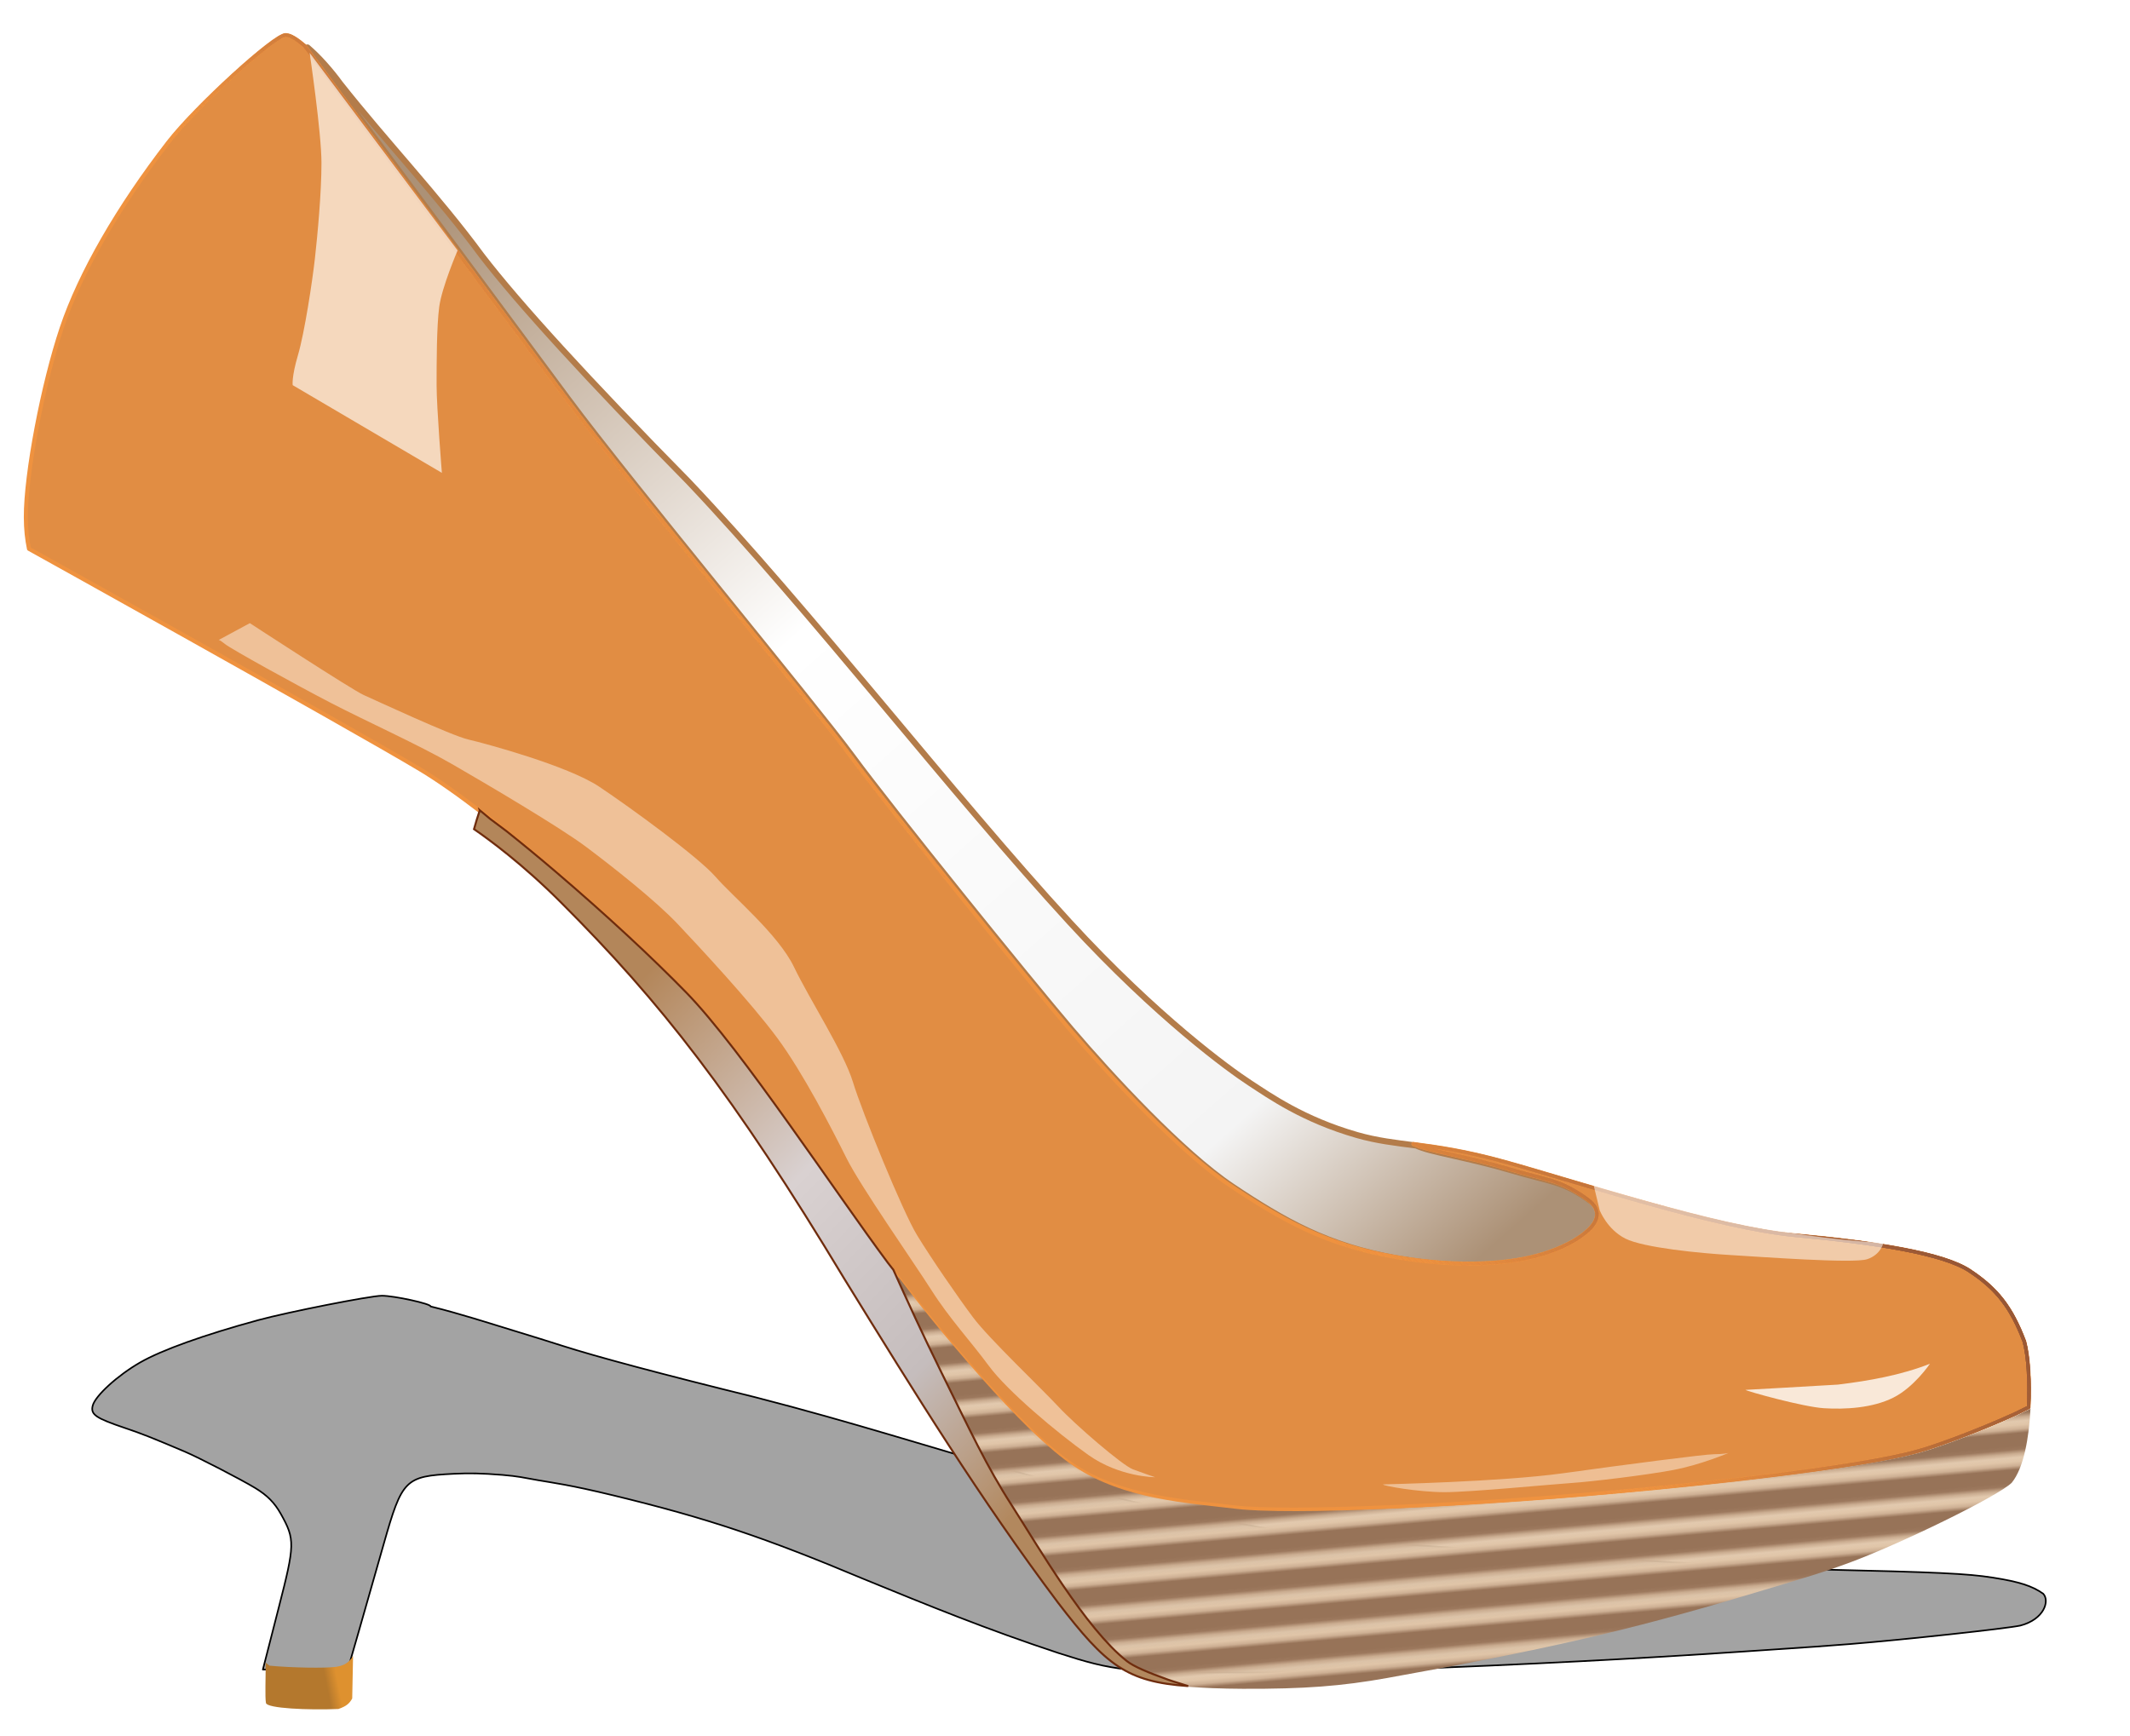
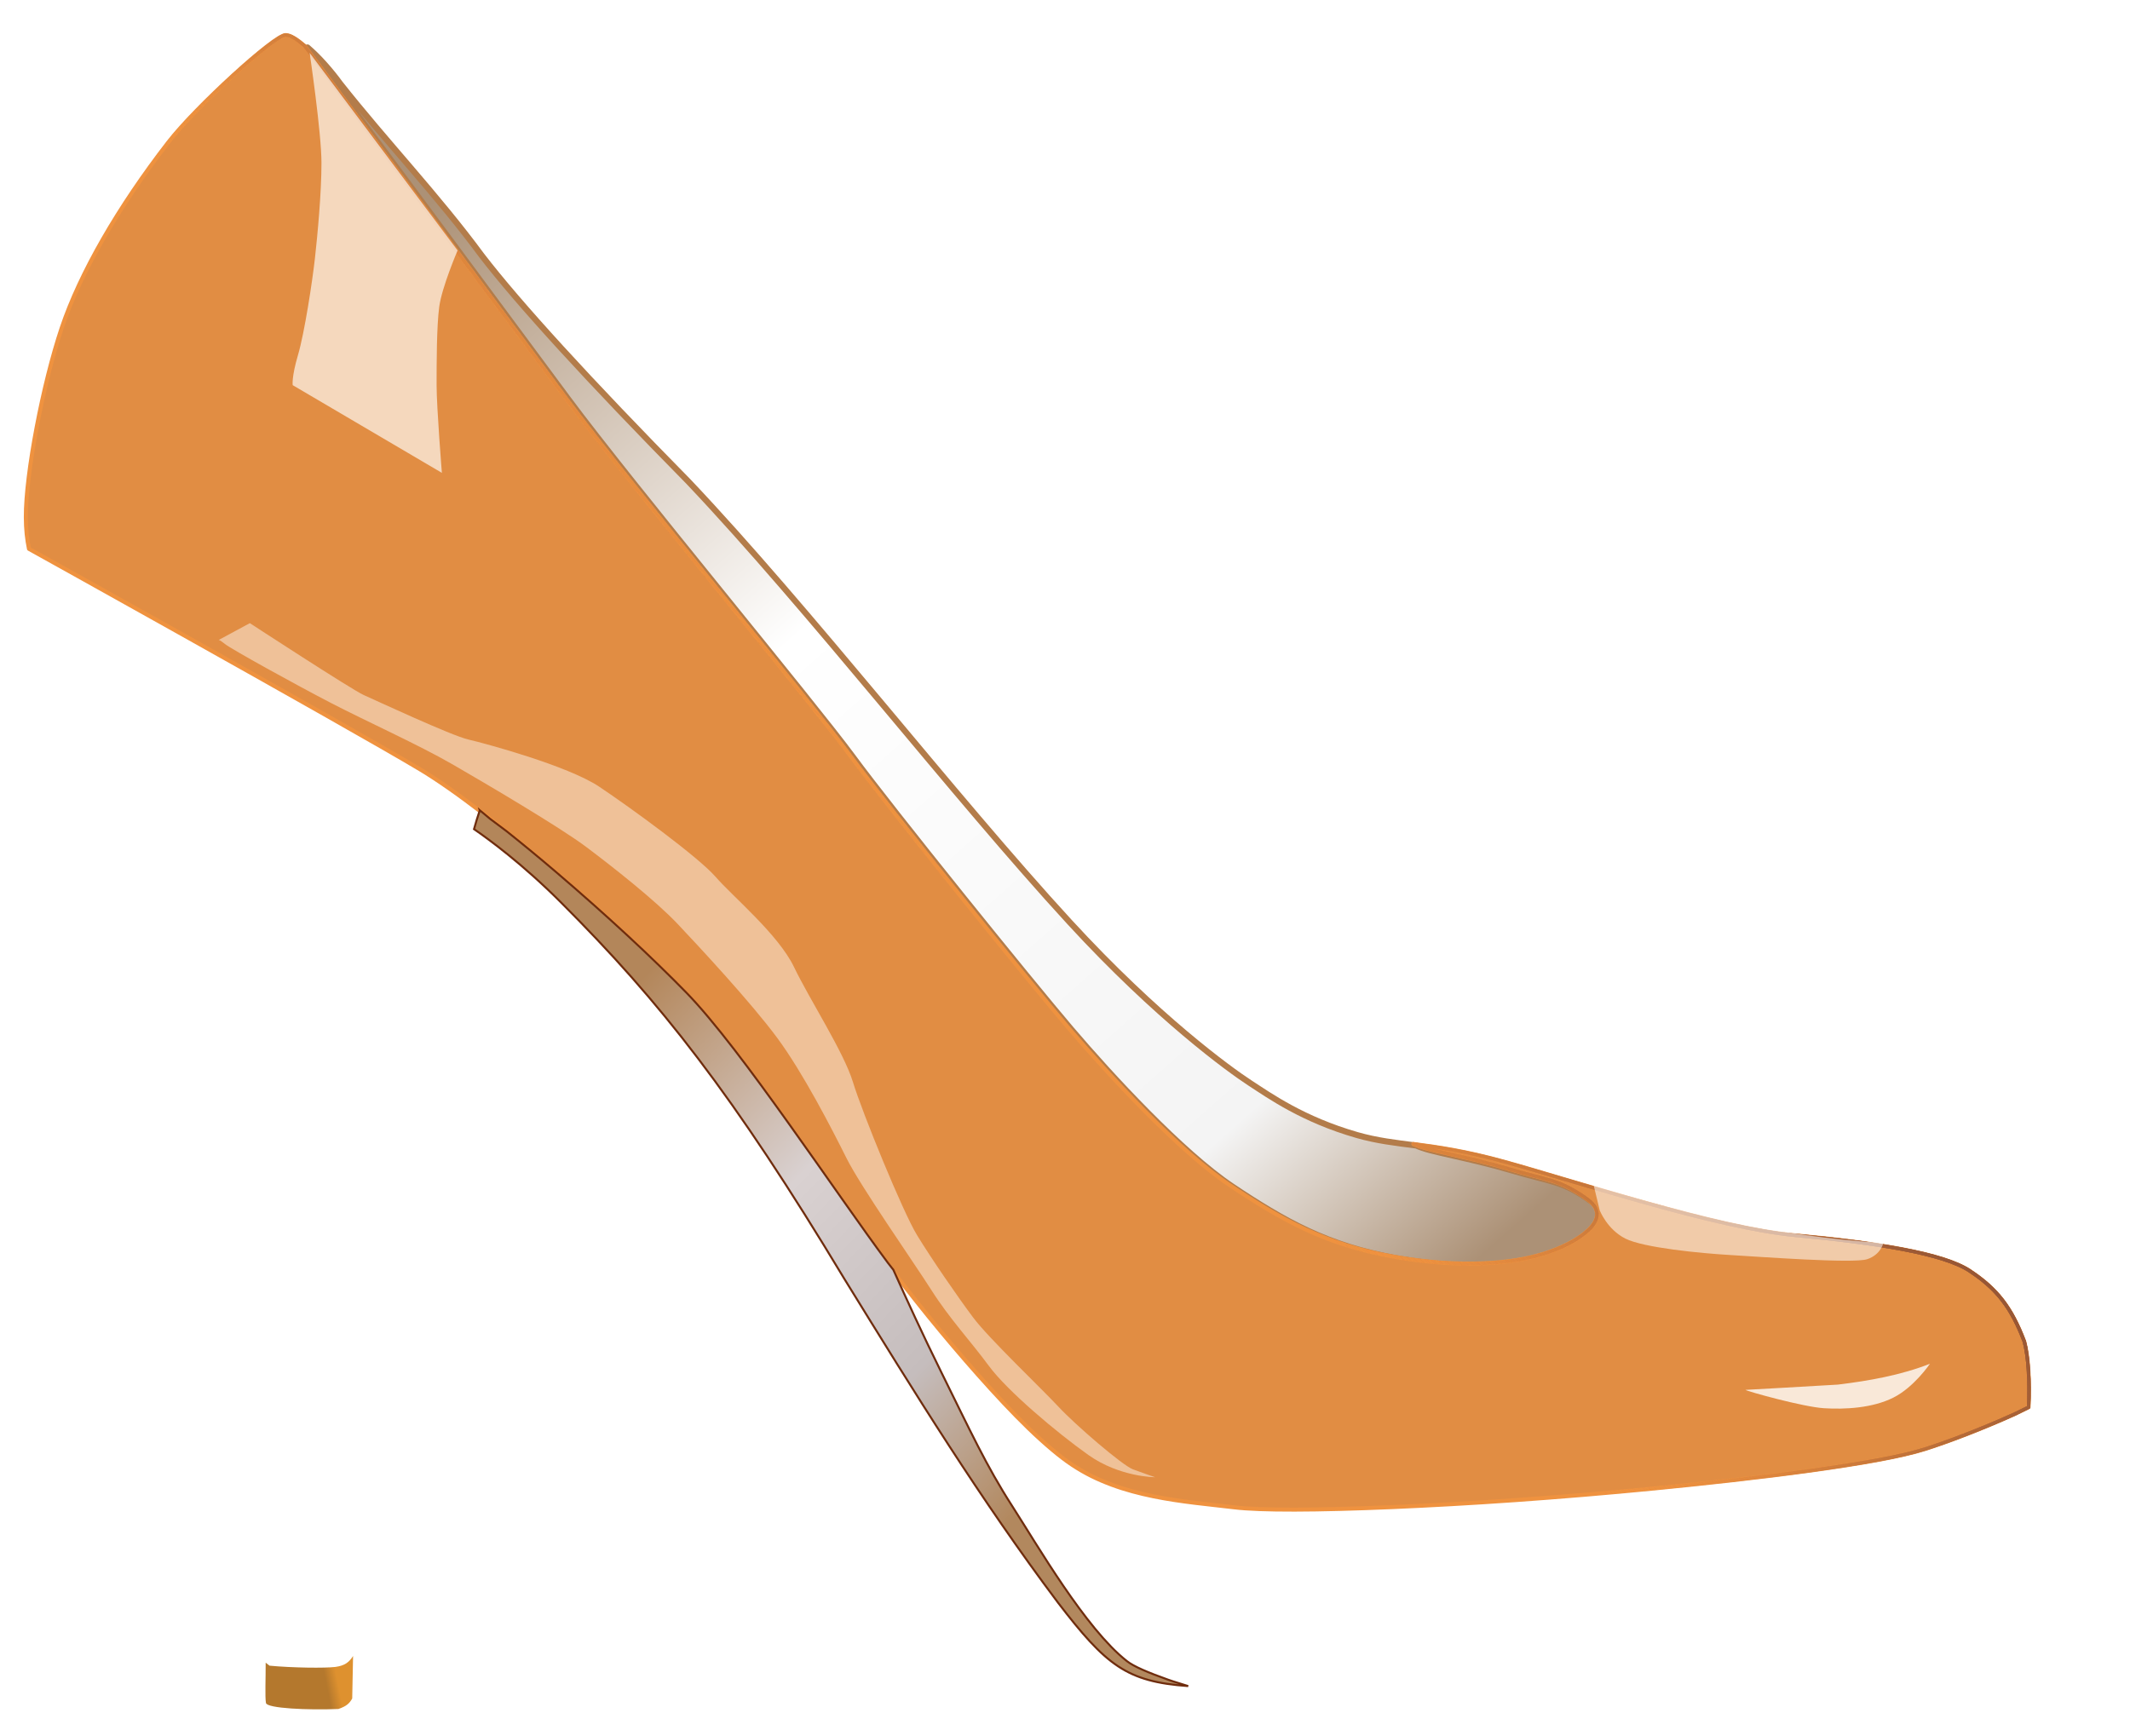
<svg xmlns="http://www.w3.org/2000/svg" xmlns:xlink="http://www.w3.org/1999/xlink" width="529.612" height="431.644">
  <defs>
    <pattern patternTransform="matrix(0.996,-0.089,0.089,0.996,-611.393,1899.071)" id="pattern4904" xlink:href="#pattern3979" />
    <pattern patternTransform="matrix(0.983,0.185,-0.185,0.983,-253.869,1679.55)" id="pattern4843" xlink:href="#pattern3979" />
    <linearGradient id="linearGradient3961">
      <stop stop-color="#e0c5a8" offset="0" id="stop3963" />
      <stop stop-color="#e0c5a8" id="stop3965" offset="0.131" />
      <stop stop-color="#977358" id="stop3967" offset="0.277" />
      <stop stop-color="#977358" offset="0.712" id="stop3969" />
      <stop stop-color="#e0c5a8" id="stop3971" offset="0.893" />
      <stop stop-color="#e0c5a8" offset="1" id="stop3973" />
    </linearGradient>
    <linearGradient id="linearGradient3937">
      <stop stop-color="#e0c5a8" id="stop3939" offset="0" />
      <stop stop-color="#e0c5a8" offset="0.131" id="stop3941" />
      <stop stop-color="#977358" offset="0.289" id="stop3943" />
      <stop stop-color="#977358" id="stop3947" offset="0.723" />
      <stop stop-color="#e0c5a8" offset="0.881" id="stop3949" />
      <stop stop-color="#e0c5a8" id="stop3951" offset="1" />
    </linearGradient>
    <linearGradient id="linearGradient3917">
      <stop stop-color="#e0c5a8" offset="0" id="stop3919" />
      <stop stop-color="#e0c5a8" id="stop3921" offset="0.131" />
      <stop stop-color="#977358" id="stop3923" offset="0.243" />
      <stop stop-color="#815c3f" offset="0.702" id="stop3925" />
      <stop stop-color="#977358" offset="0.754" id="stop3927" />
      <stop stop-color="#e0c5a8" id="stop3929" offset="0.827" />
      <stop stop-color="#e0c5a8" offset="1" id="stop3931" />
    </linearGradient>
    <linearGradient id="linearGradient3877">
      <stop stop-color="#e0c5a8" offset="0" id="stop3879" />
      <stop stop-color="#e0c5a8" id="stop3881" offset="0.064" />
      <stop stop-color="#815c3f" id="stop3883" offset="0.217" />
      <stop stop-color="#815c3f" offset="0.495" id="stop3885" />
      <stop stop-color="#815c3f" offset="0.742" id="stop3887" />
      <stop stop-color="#e0c5a8" id="stop3889" offset="0.887" />
      <stop stop-color="#e0c5a8" offset="1" id="stop3891" />
    </linearGradient>
    <linearGradient id="linearGradient3853">
      <stop stop-color="#e0c5a8" id="stop3855" offset="0" />
      <stop stop-color="#e0c5a8" offset="0.131" id="stop3857" />
      <stop stop-color="#977358" offset="0.228" id="stop3859" />
      <stop stop-color="#977358" id="stop3863" offset="0.762" />
      <stop stop-color="#e0c5a8" offset="0.827" id="stop3865" />
      <stop stop-color="#e0c5a8" id="stop3867" offset="1" />
    </linearGradient>
    <linearGradient id="linearGradient3833">
      <stop stop-color="#e0c5a8" offset="0" id="stop3835" />
      <stop stop-color="#e0c5a8" id="stop3837" offset="0.195" />
      <stop stop-color="#815c3f" id="stop3839" offset="0.276" />
      <stop stop-color="#815c3f" offset="0.495" id="stop3841" />
      <stop stop-color="#815c3f" offset="0.698" id="stop3843" />
      <stop stop-color="#e0c5a8" id="stop3845" offset="0.784" />
      <stop stop-color="#e0c5a8" offset="1" id="stop3847" />
    </linearGradient>
    <linearGradient id="linearGradient3813">
      <stop stop-color="#e0c5a8" id="stop3815" offset="0" />
      <stop stop-color="#e0c5a8" offset="0.244" id="stop3827" />
      <stop stop-color="#815c3f" offset="0.357" id="stop3817" />
      <stop stop-color="#815c3f" id="stop3823" offset="0.568" />
      <stop stop-color="#815c3f" id="stop3819" offset="0.649" />
      <stop stop-color="#e0c5a8" offset="0.735" id="stop3825" />
      <stop stop-color="#e0c5a8" id="stop3821" offset="1" />
    </linearGradient>
    <linearGradient id="linearGradient3799">
      <stop stop-color="#e0c5a8" offset="0" id="stop3801" />
      <stop stop-color="#815c3f" id="stop3803" offset="0.21" />
      <stop stop-color="#815c3f" offset="0.534" id="stop3805" />
      <stop stop-color="#e0c5a8" offset="1" id="stop3807" />
    </linearGradient>
    <linearGradient id="linearGradient3785">
      <stop stop-color="#e0c5a8" id="stop3787" offset="0" />
      <stop stop-color="#815c3f" offset="0.21" id="stop3789" />
      <stop stop-color="#815c3f" id="stop3791" offset="0.633" />
      <stop stop-color="#e0c5a8" id="stop3793" offset="1" />
    </linearGradient>
    <linearGradient id="linearGradient3767">
      <stop stop-color="#e0c5a8" offset="0" id="stop3769" />
      <stop stop-color="#815c3f" id="stop3771" offset="0.34" />
      <stop stop-color="#815c3f" offset="0.639" id="stop3773" />
      <stop stop-color="#e0c5a8" offset="1" id="stop3775" />
    </linearGradient>
    <linearGradient id="linearGradient3751">
      <stop stop-color="#e0c5a8" id="stop3753" offset="0" />
      <stop stop-color="#815c3f" offset="0.5" id="stop3759" />
      <stop stop-color="#815c3f" id="stop3765" offset="0.75" />
      <stop stop-color="#e0c5a8" id="stop3755" offset="1" />
    </linearGradient>
    <linearGradient id="linearGradient3743">
      <stop stop-color="#d4b594" id="stop3745" offset="0" />
      <stop stop-color="#d4b594" stop-opacity="0" id="stop3747" offset="1" />
    </linearGradient>
    <linearGradient id="linearGradient5541">
      <stop stop-color="#ffffff" id="stop5543" offset="0" />
      <stop stop-color="#ffffff" stop-opacity="0" id="stop5545" offset="1" />
    </linearGradient>
    <linearGradient id="linearGradient5531">
      <stop stop-color="#ffffff" stop-opacity="0.631" id="stop5533" offset="0" />
      <stop stop-color="#ffffff" stop-opacity="0" id="stop5535" offset="1" />
    </linearGradient>
    <linearGradient id="linearGradient5495">
      <stop stop-color="#000000" id="stop5497" offset="0" />
      <stop stop-color="#000000" stop-opacity="0" id="stop5499" offset="1" />
    </linearGradient>
    <linearGradient id="linearGradient5393">
      <stop stop-color="#b4782d" id="stop5395" offset="0" />
      <stop stop-color="#de912f" offset="1" id="stop5401" />
    </linearGradient>
    <linearGradient id="linearGradient5371">
      <stop stop-color="#ffffff" id="stop5373" offset="0" />
      <stop stop-color="#ffffff" stop-opacity="0" id="stop5375" offset="1" />
    </linearGradient>
    <linearGradient id="linearGradient5353">
      <stop stop-color="#060600" id="stop5355" offset="0" />
      <stop stop-color="#060600" stop-opacity="0" id="stop5357" offset="1" />
    </linearGradient>
    <pattern patternTransform="matrix(0,-10,10,0,-951.555,2174.412)" id="pattern5347" xlink:href="#pattern5313" />
    <linearGradient id="linearGradient5333">
      <stop stop-color="#b3865a" id="stop5335" offset="0" />
      <stop stop-color="#d9d1d1" offset="0.391" id="stop5337" />
      <stop stop-color="#c5bdbd" id="stop5339" offset="0.734" />
      <stop stop-color="#b2885e" id="stop5341" offset="1" />
    </linearGradient>
    <linearGradient id="linearGradient5323">
      <stop stop-color="#ac9176" offset="0" id="stop5325" />
      <stop stop-color="#f4f4f4" id="stop5327" offset="0.391" />
      <stop stop-color="#ffffff" offset="0.551" id="stop5329" />
      <stop stop-color="#ac9176" offset="1" id="stop5331" />
    </linearGradient>
    <pattern patternTransform="matrix(0,-10,10,0,-1466.099,1927.734)" id="pattern5313" xlink:href="#pattern5286" />
    <pattern patternTransform="matrix(0,-10,10,0,-966.651,2150.064)" id="pattern5286" xlink:href="#Strips1_1" />
    <pattern patternUnits="userSpaceOnUse" width="2" height="1" patternTransform="translate(0,0) scale(10,10)" id="Strips1_1">
      <rect fill="black" x="0" y="-0.5" width="1" height="2" id="rect4411" />
    </pattern>
    <linearGradient id="linearGradient3584">
      <stop stop-color="#983d0d" id="stop3586" offset="0" />
      <stop stop-color="#df763f" stop-opacity="0" id="stop3588" offset="1" />
    </linearGradient>
    <linearGradient id="linearGradient3491">
      <stop stop-color="#ef923f" stop-opacity="0" offset="0" id="stop3493" />
      <stop stop-color="#de813b" offset="1" id="stop3495" />
    </linearGradient>
    <linearGradient id="linearGradient3481">
      <stop stop-color="#ef923f" stop-opacity="0" id="stop3483" offset="0" />
      <stop stop-color="#814732" id="stop3485" offset="1" />
    </linearGradient>
    <linearGradient id="linearGradient3465">
      <stop stop-color="#ef923f" stop-opacity="0" offset="0" id="stop3467" />
      <stop stop-color="#83572f" stop-opacity="0" offset="1" id="stop3469" />
    </linearGradient>
    <linearGradient id="linearGradient3449">
      <stop stop-color="#ac9176" id="stop3451" offset="0" />
      <stop stop-color="#f4f4f4" offset="0.176" id="stop3457" />
      <stop stop-color="#ffffff" id="stop3463" offset="0.618" />
      <stop stop-color="#ac9176" id="stop3453" offset="1" />
    </linearGradient>
    <linearGradient id="linearGradient3435">
      <stop stop-color="#ef923f" offset="0" id="stop3437" />
      <stop stop-color="#573529" offset="1" id="stop3439" />
    </linearGradient>
    <linearGradient id="linearGradient3409">
      <stop stop-color="#ef923f" id="stop3411" offset="0" />
      <stop stop-color="#814732" id="stop3413" offset="1" />
    </linearGradient>
    <radialGradient gradientUnits="userSpaceOnUse" gradientTransform="matrix(3.142,2.628,-0.777,0.929,1700.679,669.444)" r="249.456" fy="1264.214" fx="-264.274" cy="1264.214" cx="-264.274" id="radialGradient3429" xlink:href="#linearGradient3435" />
    <radialGradient r="249.456" fy="1285.247" fx="29.842" cy="1285.247" cx="29.842" gradientTransform="matrix(3.204,2.998,-0.828,0.884,614.94,767.729)" gradientUnits="userSpaceOnUse" id="radialGradient3433" xlink:href="#linearGradient3409" />
    <linearGradient gradientTransform="translate(3.212,8.051)" gradientUnits="userSpaceOnUse" y2="1096.091" x2="-80.648" y1="1357.118" x1="181.388" id="linearGradient3455" xlink:href="#linearGradient3449" />
    <linearGradient y2="1006.377" x2="275.706" y1="1074.202" x1="159.311" gradientTransform="translate(-476.56,10.039)" gradientUnits="userSpaceOnUse" id="linearGradient3580" xlink:href="#linearGradient3481" />
    <linearGradient y2="1006.377" x2="275.706" y1="1074.202" x1="159.311" gradientTransform="translate(109.932,393.488)" gradientUnits="userSpaceOnUse" id="linearGradient3582" xlink:href="#linearGradient3481" />
    <radialGradient gradientUnits="userSpaceOnUse" gradientTransform="matrix(-0.021,0.098,-0.444,-0.095,670.229,1482.935)" r="249.456" fy="981.578" fx="-374.975" cy="981.578" cx="-374.975" id="radialGradient3590" xlink:href="#linearGradient3584" />
    <filter id="filter3625">
      <feGaussianBlur id="feGaussianBlur3627" stdDeviation="0.103" />
    </filter>
    <radialGradient r="249.456" fy="1196.128" fx="779.836" cy="1196.128" cx="779.836" gradientTransform="matrix(-0.12,0.1,-0.456,-0.547,654.641,1899.762)" gradientUnits="userSpaceOnUse" id="radialGradient3671" xlink:href="#linearGradient3584" />
    <linearGradient y2="1006.377" x2="275.706" y1="1074.202" x1="159.311" gradientTransform="translate(109.932,393.488)" gradientUnits="userSpaceOnUse" id="linearGradient3673" xlink:href="#linearGradient3481" />
    <radialGradient r="249.456" fy="1351.623" fx="716.367" cy="1351.623" cx="716.367" gradientTransform="matrix(-0.1,0.12,-0.43,-0.357,607.411,1656.95)" gradientUnits="userSpaceOnUse" id="radialGradient3676" xlink:href="#linearGradient3584" />
    <linearGradient y2="1006.377" x2="275.706" y1="1074.202" x1="159.311" gradientTransform="translate(109.932,393.488)" gradientUnits="userSpaceOnUse" id="linearGradient3678" xlink:href="#linearGradient3481" />
    <radialGradient r="249.456" fy="1537.464" fx="710.903" cy="1537.464" cx="710.903" gradientTransform="matrix(-0.088,0.129,-0.505,-0.343,691.414,1622.647)" gradientUnits="userSpaceOnUse" id="radialGradient3681" xlink:href="#linearGradient3584" />
    <linearGradient y2="1006.377" x2="275.706" y1="1074.202" x1="159.311" gradientTransform="translate(109.932,393.488)" gradientUnits="userSpaceOnUse" id="linearGradient3683" xlink:href="#linearGradient3481" />
    <radialGradient r="249.456" fy="1305.627" fx="-410.88" cy="1305.627" cx="-410.88" gradientTransform="matrix(0.179,0.091,-0.381,0.747,411.301,186.863)" gradientUnits="userSpaceOnUse" id="radialGradient3686" xlink:href="#linearGradient3584" />
    <linearGradient y2="1006.377" x2="275.706" y1="1074.202" x1="159.311" gradientTransform="translate(109.932,393.488)" gradientUnits="userSpaceOnUse" id="linearGradient3688" xlink:href="#linearGradient3481" />
    <linearGradient gradientTransform="translate(1.026,9.798)" gradientUnits="userSpaceOnUse" y2="1415.698" x2="71.709" y1="1281.781" x1="-20.877" id="linearGradient5321" xlink:href="#linearGradient5333" />
    <filter height="1.1" y="-0.05" width="1.983" x="-0.492" id="filter5423">
      <feGaussianBlur id="feGaussianBlur5425" stdDeviation="2.297" />
    </filter>
    <radialGradient r="56.156" fy="1535.598" fx="360.431" cy="1535.598" cx="360.431" gradientTransform="matrix(0.547,-0.19,0.711,2.051,-2476.783,-1650.452)" gradientUnits="userSpaceOnUse" id="radialGradient5443" xlink:href="#linearGradient5353" />
    <radialGradient r="56.156" fy="1555.209" fx="-1254.706" cy="1555.209" cx="-1254.706" gradientTransform="matrix(0.163,2.368036e-8,-2.1088101e-7,2.522,-946.015,-2329.936)" gradientUnits="userSpaceOnUse" id="radialGradient5445" xlink:href="#linearGradient5353" />
    <radialGradient r="56.156" fy="1501.349" fx="-1055.205" cy="1501.349" cx="-1055.205" gradientTransform="matrix(0.338,-0.037,0.064,0.596,-852.796,521.277)" gradientUnits="userSpaceOnUse" id="radialGradient5447" xlink:href="#linearGradient5353" />
    <radialGradient r="56.156" fy="1813.1" fx="-1184.797" cy="1813.1" cx="-1184.797" gradientTransform="matrix(0.226,-0.006,0.074,2.875,-986.739,-3614.428)" gradientUnits="userSpaceOnUse" id="radialGradient5449" xlink:href="#linearGradient5371" />
    <linearGradient y2="1638.751" x2="-1128.438" y1="1638.964" x1="-1131.344" gradientTransform="translate(-0.708,1.41)" gradientUnits="userSpaceOnUse" id="linearGradient5451" xlink:href="#linearGradient5393" />
    <radialGradient r="56.156" fy="1535.598" fx="360.431" cy="1535.598" cx="360.431" gradientTransform="matrix(0.547,-0.19,0.711,2.051,-2476.783,-1650.452)" gradientUnits="userSpaceOnUse" id="radialGradient5479" xlink:href="#linearGradient5353" />
    <radialGradient r="56.156" fy="1555.209" fx="-1254.706" cy="1555.209" cx="-1254.706" gradientTransform="matrix(0.163,2.368036e-8,-2.1088101e-7,2.522,-946.015,-2329.936)" gradientUnits="userSpaceOnUse" id="radialGradient5481" xlink:href="#linearGradient5353" />
    <radialGradient r="56.156" fy="1501.349" fx="-1055.205" cy="1501.349" cx="-1055.205" gradientTransform="matrix(0.338,-0.037,0.064,0.596,-852.796,521.277)" gradientUnits="userSpaceOnUse" id="radialGradient5483" xlink:href="#linearGradient5353" />
    <radialGradient r="56.156" fy="1813.1" fx="-1184.797" cy="1813.1" cx="-1184.797" gradientTransform="matrix(0.226,-0.006,0.074,2.875,-986.739,-3614.428)" gradientUnits="userSpaceOnUse" id="radialGradient5485" xlink:href="#linearGradient5371" />
    <linearGradient y2="1638.751" x2="-1128.438" y1="1638.964" x1="-1131.344" gradientTransform="translate(-0.708,1.41)" gradientUnits="userSpaceOnUse" id="linearGradient5487" xlink:href="#linearGradient5393" />
    <filter height="1.215" y="-0.108" width="1.254" x="-0.127" id="filter5513">
      <feGaussianBlur id="feGaussianBlur5515" stdDeviation="2.248" />
    </filter>
    <filter height="1.209" y="-0.104" width="1.113" x="-0.057" id="filter5519">
      <feGaussianBlur id="feGaussianBlur5521" stdDeviation="1.409" />
    </filter>
    <radialGradient r="141.359" fy="1685.217" fx="-541.445" cy="1685.217" cx="-541.445" gradientTransform="matrix(0.233,0.562,-0.553,0.229,503.624,1639.026)" gradientUnits="userSpaceOnUse" id="radialGradient5557" xlink:href="#linearGradient5495" />
    <radialGradient r="141.359" fy="2233.887" fx="-695.957" cy="2233.887" cx="-695.957" gradientTransform="matrix(0.962,0.959,-0.283,0.284,407.82,1792.951)" gradientUnits="userSpaceOnUse" id="radialGradient5559" xlink:href="#linearGradient5495" />
    <radialGradient r="31.158" fy="1784.592" fx="-801.246" cy="1784.592" cx="-801.246" gradientTransform="matrix(1,0,0,0.842,0,282.812)" gradientUnits="userSpaceOnUse" id="radialGradient5561" xlink:href="#linearGradient5541" />
    <radialGradient r="32.604" fy="1762.951" fx="-693.277" cy="1762.951" cx="-693.277" gradientTransform="matrix(1.158,8.0054455e-4,-5.3299559e-4,0.771,110.184,411.475)" gradientUnits="userSpaceOnUse" id="radialGradient5563" xlink:href="#linearGradient5531" />
    <linearGradient y2="1096.091" x2="-80.648" y1="1357.118" x1="181.388" gradientTransform="translate(3.212,8.051)" gradientUnits="userSpaceOnUse" id="linearGradient5615" xlink:href="#linearGradient3449" />
    <radialGradient r="249.456" fy="1305.627" fx="-410.88" cy="1305.627" cx="-410.88" gradientTransform="matrix(0.179,0.091,-0.381,0.747,411.301,186.863)" gradientUnits="userSpaceOnUse" id="radialGradient5617" xlink:href="#linearGradient3584" />
    <linearGradient y2="1006.377" x2="275.706" y1="1074.202" x1="159.311" gradientTransform="translate(109.932,393.488)" gradientUnits="userSpaceOnUse" id="linearGradient5619" xlink:href="#linearGradient3481" />
    <radialGradient r="249.456" fy="1537.464" fx="710.903" cy="1537.464" cx="710.903" gradientTransform="matrix(-0.088,0.129,-0.505,-0.343,691.414,1622.647)" gradientUnits="userSpaceOnUse" id="radialGradient5621" xlink:href="#linearGradient3584" />
    <linearGradient y2="1006.377" x2="275.706" y1="1074.202" x1="159.311" gradientTransform="translate(109.932,393.488)" gradientUnits="userSpaceOnUse" id="linearGradient5623" xlink:href="#linearGradient3481" />
    <radialGradient r="249.456" fy="1351.623" fx="716.367" cy="1351.623" cx="716.367" gradientTransform="matrix(-0.1,0.12,-0.43,-0.357,607.411,1656.95)" gradientUnits="userSpaceOnUse" id="radialGradient5625" xlink:href="#linearGradient3584" />
    <linearGradient y2="1006.377" x2="275.706" y1="1074.202" x1="159.311" gradientTransform="translate(109.932,393.488)" gradientUnits="userSpaceOnUse" id="linearGradient5627" xlink:href="#linearGradient3481" />
    <radialGradient r="249.456" fy="1196.128" fx="779.836" cy="1196.128" cx="779.836" gradientTransform="matrix(-0.12,0.1,-0.456,-0.547,654.641,1899.762)" gradientUnits="userSpaceOnUse" id="radialGradient5629" xlink:href="#linearGradient3584" />
    <linearGradient y2="1006.377" x2="275.706" y1="1074.202" x1="159.311" gradientTransform="translate(109.932,393.488)" gradientUnits="userSpaceOnUse" id="linearGradient5631" xlink:href="#linearGradient3481" />
    <radialGradient r="249.456" fy="1264.214" fx="-264.274" cy="1264.214" cx="-264.274" gradientTransform="matrix(3.142,2.628,-0.777,0.929,1700.679,669.444)" gradientUnits="userSpaceOnUse" id="radialGradient5633" xlink:href="#linearGradient3435" />
    <radialGradient r="249.456" fy="981.578" fx="-374.975" cy="981.578" cx="-374.975" gradientTransform="matrix(-0.021,0.098,-0.444,-0.095,670.229,1482.935)" gradientUnits="userSpaceOnUse" id="radialGradient5635" xlink:href="#linearGradient3584" />
    <linearGradient y2="1006.377" x2="275.706" y1="1074.202" x1="159.311" gradientTransform="translate(109.932,393.488)" gradientUnits="userSpaceOnUse" id="linearGradient5637" xlink:href="#linearGradient3481" />
    <radialGradient r="56.156" fy="1535.598" fx="360.431" cy="1535.598" cx="360.431" gradientTransform="matrix(0.547,-0.19,0.711,2.051,-2476.783,-1650.452)" gradientUnits="userSpaceOnUse" id="radialGradient5639" xlink:href="#linearGradient5353" />
    <radialGradient r="56.156" fy="1555.209" fx="-1254.706" cy="1555.209" cx="-1254.706" gradientTransform="matrix(0.163,2.368036e-8,-2.1088101e-7,2.522,-946.015,-2329.936)" gradientUnits="userSpaceOnUse" id="radialGradient5641" xlink:href="#linearGradient5353" />
    <radialGradient r="56.156" fy="1501.349" fx="-1055.205" cy="1501.349" cx="-1055.205" gradientTransform="matrix(0.338,-0.037,0.064,0.596,-852.796,521.277)" gradientUnits="userSpaceOnUse" id="radialGradient5643" xlink:href="#linearGradient5353" />
    <radialGradient r="56.156" fy="1813.1" fx="-1184.797" cy="1813.1" cx="-1184.797" gradientTransform="matrix(0.226,-0.006,0.074,2.875,-986.739,-3614.428)" gradientUnits="userSpaceOnUse" id="radialGradient5645" xlink:href="#linearGradient5371" />
    <linearGradient y2="1638.751" x2="-1128.438" y1="1638.964" x1="-1131.344" gradientTransform="translate(-0.708,1.41)" gradientUnits="userSpaceOnUse" id="linearGradient5647" xlink:href="#linearGradient5393" />
    <radialGradient r="141.359" fy="1685.217" fx="-541.445" cy="1685.217" cx="-541.445" gradientTransform="matrix(0.233,0.562,-0.553,0.229,503.624,1639.026)" gradientUnits="userSpaceOnUse" id="radialGradient5649" xlink:href="#linearGradient5495" />
    <radialGradient r="141.359" fy="2233.887" fx="-695.957" cy="2233.887" cx="-695.957" gradientTransform="matrix(0.962,0.959,-0.283,0.284,407.82,1792.951)" gradientUnits="userSpaceOnUse" id="radialGradient5651" xlink:href="#linearGradient5495" />
    <radialGradient r="31.158" fy="1784.592" fx="-801.246" cy="1784.592" cx="-801.246" gradientTransform="matrix(1,0,0,0.842,0,282.812)" gradientUnits="userSpaceOnUse" id="radialGradient5653" xlink:href="#linearGradient5541" />
    <radialGradient r="32.604" fy="1762.951" fx="-693.277" cy="1762.951" cx="-693.277" gradientTransform="matrix(1.158,8.0054455e-4,-5.3299559e-4,0.771,110.184,411.475)" gradientUnits="userSpaceOnUse" id="radialGradient5655" xlink:href="#linearGradient5531" />
    <linearGradient y2="1415.698" x2="71.709" y1="1281.781" x1="-20.877" gradientTransform="translate(1.026,9.798)" gradientUnits="userSpaceOnUse" id="linearGradient5657" xlink:href="#linearGradient5333" />
    <linearGradient y2="1415.698" x2="71.709" y1="1281.781" x1="-20.877" gradientTransform="translate(19.44,191.628)" gradientUnits="userSpaceOnUse" id="linearGradient5660" xlink:href="#linearGradient5333" />
    <linearGradient y2="1096.091" x2="-80.648" y1="1357.118" x1="181.388" gradientTransform="translate(21.625,189.881)" gradientUnits="userSpaceOnUse" id="linearGradient5689" xlink:href="#linearGradient3449" />
    <radialGradient r="249.456" fy="1305.627" fx="-410.88" cy="1305.627" cx="-410.88" gradientTransform="matrix(0.179,0.091,-0.381,0.747,411.301,186.863)" gradientUnits="userSpaceOnUse" id="radialGradient5691" xlink:href="#linearGradient3584" />
    <linearGradient y2="1006.377" x2="275.706" y1="1074.202" x1="159.311" gradientTransform="translate(109.932,393.488)" gradientUnits="userSpaceOnUse" id="linearGradient5693" xlink:href="#linearGradient3481" />
    <radialGradient r="249.456" fy="1537.464" fx="710.903" cy="1537.464" cx="710.903" gradientTransform="matrix(-0.088,0.129,-0.505,-0.343,691.414,1622.647)" gradientUnits="userSpaceOnUse" id="radialGradient5695" xlink:href="#linearGradient3584" />
    <linearGradient y2="1006.377" x2="275.706" y1="1074.202" x1="159.311" gradientTransform="translate(109.932,393.488)" gradientUnits="userSpaceOnUse" id="linearGradient5697" xlink:href="#linearGradient3481" />
    <radialGradient r="249.456" fy="1351.623" fx="716.367" cy="1351.623" cx="716.367" gradientTransform="matrix(-0.1,0.12,-0.43,-0.357,607.411,1656.95)" gradientUnits="userSpaceOnUse" id="radialGradient5699" xlink:href="#linearGradient3584" />
    <linearGradient y2="1006.377" x2="275.706" y1="1074.202" x1="159.311" gradientTransform="translate(109.932,393.488)" gradientUnits="userSpaceOnUse" id="linearGradient5701" xlink:href="#linearGradient3481" />
    <radialGradient r="249.456" fy="1196.128" fx="779.836" cy="1196.128" cx="779.836" gradientTransform="matrix(-0.12,0.1,-0.456,-0.547,654.641,1899.762)" gradientUnits="userSpaceOnUse" id="radialGradient5703" xlink:href="#linearGradient3584" />
    <linearGradient y2="1006.377" x2="275.706" y1="1074.202" x1="159.311" gradientTransform="translate(109.932,393.488)" gradientUnits="userSpaceOnUse" id="linearGradient5705" xlink:href="#linearGradient3481" />
    <radialGradient r="249.456" fy="1264.214" fx="-264.274" cy="1264.214" cx="-264.274" gradientTransform="matrix(3.142,2.628,-0.777,0.929,1700.679,669.444)" gradientUnits="userSpaceOnUse" id="radialGradient5707" xlink:href="#linearGradient3435" />
    <radialGradient r="249.456" fy="981.578" fx="-374.975" cy="981.578" cx="-374.975" gradientTransform="matrix(-0.021,0.098,-0.444,-0.095,670.229,1482.935)" gradientUnits="userSpaceOnUse" id="radialGradient5709" xlink:href="#linearGradient3584" />
    <linearGradient y2="1006.377" x2="275.706" y1="1074.202" x1="159.311" gradientTransform="translate(109.932,393.488)" gradientUnits="userSpaceOnUse" id="linearGradient5711" xlink:href="#linearGradient3481" />
    <filter height="1.464" y="-0.232" width="1.087" x="-0.044" id="filter5805">
      <feGaussianBlur id="feGaussianBlur5807" stdDeviation="9.055" />
    </filter>
    <radialGradient r="56.156" fy="1535.598" fx="360.431" cy="1535.598" cx="360.431" gradientTransform="matrix(0.547,-0.19,0.711,2.051,-2476.783,-1650.452)" gradientUnits="userSpaceOnUse" id="radialGradient5844" xlink:href="#linearGradient5353" />
    <radialGradient r="56.156" fy="1555.209" fx="-1254.706" cy="1555.209" cx="-1254.706" gradientTransform="matrix(0.163,2.368036e-8,-2.1088101e-7,2.522,-946.015,-2329.936)" gradientUnits="userSpaceOnUse" id="radialGradient5846" xlink:href="#linearGradient5353" />
    <radialGradient r="56.156" fy="1501.349" fx="-1055.205" cy="1501.349" cx="-1055.205" gradientTransform="matrix(0.338,-0.037,0.064,0.596,-852.796,521.277)" gradientUnits="userSpaceOnUse" id="radialGradient5848" xlink:href="#linearGradient5353" />
    <radialGradient r="56.156" fy="1813.1" fx="-1184.797" cy="1813.1" cx="-1184.797" gradientTransform="matrix(0.226,-0.006,0.074,2.875,-986.739,-3614.428)" gradientUnits="userSpaceOnUse" id="radialGradient5850" xlink:href="#linearGradient5371" />
    <linearGradient y2="1638.751" x2="-1128.438" y1="1638.964" x1="-1131.344" gradientTransform="translate(-0.708,1.41)" gradientUnits="userSpaceOnUse" id="linearGradient5852" xlink:href="#linearGradient5393" />
    <radialGradient r="141.359" fy="1685.217" fx="-541.445" cy="1685.217" cx="-541.445" gradientTransform="matrix(0.233,0.562,-0.553,0.229,503.624,1639.026)" gradientUnits="userSpaceOnUse" id="radialGradient5854" xlink:href="#linearGradient5495" />
    <radialGradient r="141.359" fy="2233.887" fx="-695.957" cy="2233.887" cx="-695.957" gradientTransform="matrix(0.962,0.959,-0.283,0.284,407.82,1792.951)" gradientUnits="userSpaceOnUse" id="radialGradient5856" xlink:href="#linearGradient5495" />
    <radialGradient r="31.158" fy="1784.592" fx="-801.246" cy="1784.592" cx="-801.246" gradientTransform="matrix(1,0,0,0.842,0,282.812)" gradientUnits="userSpaceOnUse" id="radialGradient5858" xlink:href="#linearGradient5541" />
    <radialGradient r="32.604" fy="1762.951" fx="-693.277" cy="1762.951" cx="-693.277" gradientTransform="matrix(1.158,8.0054455e-4,-5.3299559e-4,0.771,110.184,411.475)" gradientUnits="userSpaceOnUse" id="radialGradient5860" xlink:href="#linearGradient5531" />
    <linearGradient y2="1415.698" x2="71.709" y1="1281.781" x1="-20.877" gradientTransform="translate(19.44,191.628)" gradientUnits="userSpaceOnUse" id="linearGradient5862" xlink:href="#linearGradient5333" />
    <linearGradient y2="1096.091" x2="-80.648" y1="1357.118" x1="181.388" gradientTransform="translate(21.625,189.881)" gradientUnits="userSpaceOnUse" id="linearGradient5864" xlink:href="#linearGradient3449" />
    <radialGradient r="249.456" fy="1305.627" fx="-410.88" cy="1305.627" cx="-410.88" gradientTransform="matrix(0.179,0.091,-0.381,0.747,411.301,186.863)" gradientUnits="userSpaceOnUse" id="radialGradient5866" xlink:href="#linearGradient3584" />
    <linearGradient y2="1006.377" x2="275.706" y1="1074.202" x1="159.311" gradientTransform="translate(109.932,393.488)" gradientUnits="userSpaceOnUse" id="linearGradient5868" xlink:href="#linearGradient3481" />
    <radialGradient r="249.456" fy="1537.464" fx="710.903" cy="1537.464" cx="710.903" gradientTransform="matrix(-0.088,0.129,-0.505,-0.343,691.414,1622.647)" gradientUnits="userSpaceOnUse" id="radialGradient5870" xlink:href="#linearGradient3584" />
    <linearGradient y2="1006.377" x2="275.706" y1="1074.202" x1="159.311" gradientTransform="translate(109.932,393.488)" gradientUnits="userSpaceOnUse" id="linearGradient5872" xlink:href="#linearGradient3481" />
    <radialGradient r="249.456" fy="1351.623" fx="716.367" cy="1351.623" cx="716.367" gradientTransform="matrix(-0.1,0.12,-0.43,-0.357,607.411,1656.95)" gradientUnits="userSpaceOnUse" id="radialGradient5874" xlink:href="#linearGradient3584" />
    <linearGradient y2="1006.377" x2="275.706" y1="1074.202" x1="159.311" gradientTransform="translate(109.932,393.488)" gradientUnits="userSpaceOnUse" id="linearGradient5876" xlink:href="#linearGradient3481" />
    <radialGradient r="249.456" fy="1196.128" fx="779.836" cy="1196.128" cx="779.836" gradientTransform="matrix(-0.12,0.1,-0.456,-0.547,654.641,1899.762)" gradientUnits="userSpaceOnUse" id="radialGradient5878" xlink:href="#linearGradient3584" />
    <linearGradient y2="1006.377" x2="275.706" y1="1074.202" x1="159.311" gradientTransform="translate(109.932,393.488)" gradientUnits="userSpaceOnUse" id="linearGradient5880" xlink:href="#linearGradient3481" />
    <radialGradient r="249.456" fy="1264.214" fx="-264.274" cy="1264.214" cx="-264.274" gradientTransform="matrix(3.142,2.628,-0.777,0.929,1700.679,669.444)" gradientUnits="userSpaceOnUse" id="radialGradient5882" xlink:href="#linearGradient3435" />
    <radialGradient r="249.456" fy="981.578" fx="-374.975" cy="981.578" cx="-374.975" gradientTransform="matrix(-0.021,0.098,-0.444,-0.095,670.229,1482.935)" gradientUnits="userSpaceOnUse" id="radialGradient5884" xlink:href="#linearGradient3584" />
    <linearGradient y2="1006.377" x2="275.706" y1="1074.202" x1="159.311" gradientTransform="translate(109.932,393.488)" gradientUnits="userSpaceOnUse" id="linearGradient5886" xlink:href="#linearGradient3481" />
    <linearGradient gradientTransform="translate(-507.185,-0.994)" gradientUnits="userSpaceOnUse" y2="1544.662" x2="-270.057" y1="1531.561" x1="-270.057" id="linearGradient3757" xlink:href="#linearGradient3751" />
    <linearGradient y2="1544.662" x2="-270.057" y1="1531.561" x1="-270.057" gradientTransform="translate(-507.558,-28.378)" gradientUnits="userSpaceOnUse" id="linearGradient3779" xlink:href="#linearGradient3767" />
    <linearGradient y2="1544.662" x2="-270.057" y1="1531.561" x1="-270.057" gradientTransform="translate(-507.558,-40.901)" gradientUnits="userSpaceOnUse" id="linearGradient3783" xlink:href="#linearGradient3767" />
    <linearGradient y2="1544.662" x2="-270.057" y1="1531.561" x1="-270.057" gradientTransform="translate(-506.807,-53.676)" gradientUnits="userSpaceOnUse" id="linearGradient3797" xlink:href="#linearGradient3785" />
    <linearGradient y2="1544.662" x2="-270.057" y1="1531.561" x1="-270.057" gradientTransform="translate(-512.07,-100.398)" gradientUnits="userSpaceOnUse" id="linearGradient3875" xlink:href="#linearGradient3853" />
    <linearGradient y2="1544.662" x2="-270.057" y1="1531.561" x1="-270.057" gradientTransform="translate(-515.981,-162.997)" gradientUnits="userSpaceOnUse" id="linearGradient3897" xlink:href="#linearGradient3877" />
    <linearGradient y2="1544.662" x2="-270.057" y1="1531.561" x1="-270.057" gradientTransform="translate(-514.917,-138.324)" gradientUnits="userSpaceOnUse" id="linearGradient3911" xlink:href="#linearGradient3853" />
    <linearGradient y2="1544.662" x2="-270.057" y1="1531.561" x1="-270.057" gradientTransform="translate(-306.213,-104.838)" gradientUnits="userSpaceOnUse" id="linearGradient3915" xlink:href="#linearGradient3917" />
    <linearGradient y2="1544.662" x2="-270.057" y1="1531.561" x1="-270.057" gradientTransform="matrix(0.085,0,0,0.683,-298.715,326.067)" gradientUnits="userSpaceOnUse" id="linearGradient3935" xlink:href="#linearGradient3937" />
    <linearGradient y2="1544.662" x2="-270.057" y1="1531.561" x1="-270.057" gradientTransform="matrix(0.085,0,0,0.683,-298.593,343.793)" gradientUnits="userSpaceOnUse" id="linearGradient3955" xlink:href="#linearGradient3937" />
    <linearGradient y2="1544.662" x2="-270.057" y1="1531.561" x1="-270.057" gradientTransform="matrix(1.564,0,0,0.683,440.136,594.213)" gradientUnits="userSpaceOnUse" id="linearGradient3959" xlink:href="#linearGradient3961" />
    <pattern id="pattern3979" patternTransform="translate(-406.043,1640.424)" height="8.949" width="847.794" patternUnits="userSpaceOnUse">
-       <rect fill="url(#linearGradient3982)" fill-rule="nonzero" stroke-width="0.5" id="rect3957" width="847.794" height="8.949" x="0" y="0" />
-     </pattern>
+       </pattern>
    <linearGradient y2="1" x2="0.5" y1="0" x1="0.5" id="linearGradient3982" xlink:href="#linearGradient3961" />
    <radialGradient r="56.156" fy="1535.598" fx="360.431" cy="1535.598" cx="360.431" gradientTransform="matrix(0.547,-0.19,0.711,2.051,-2476.783,-1650.452)" gradientUnits="userSpaceOnUse" id="radialGradient4736" xlink:href="#linearGradient5353" />
    <radialGradient r="56.156" fy="1555.209" fx="-1254.706" cy="1555.209" cx="-1254.706" gradientTransform="matrix(0.163,2.368036e-8,-2.1088101e-7,2.522,-946.015,-2329.936)" gradientUnits="userSpaceOnUse" id="radialGradient4738" xlink:href="#linearGradient5353" />
    <radialGradient r="56.156" fy="1501.349" fx="-1055.205" cy="1501.349" cx="-1055.205" gradientTransform="matrix(0.338,-0.037,0.064,0.596,-852.796,521.277)" gradientUnits="userSpaceOnUse" id="radialGradient4740" xlink:href="#linearGradient5353" />
    <radialGradient r="56.156" fy="1813.1" fx="-1184.797" cy="1813.1" cx="-1184.797" gradientTransform="matrix(0.226,-0.006,0.074,2.875,-986.739,-3614.428)" gradientUnits="userSpaceOnUse" id="radialGradient4742" xlink:href="#linearGradient5371" />
    <linearGradient y2="1638.751" x2="-1128.438" y1="1638.964" x1="-1131.344" gradientTransform="translate(-0.708,1.41)" gradientUnits="userSpaceOnUse" id="linearGradient4744" xlink:href="#linearGradient5393" />
    <linearGradient y2="1415.698" x2="71.709" y1="1281.781" x1="-20.877" gradientTransform="translate(19.44,191.628)" gradientUnits="userSpaceOnUse" id="linearGradient4754" xlink:href="#linearGradient5333" />
    <radialGradient r="56.156" fy="1535.598" fx="360.431" cy="1535.598" cx="360.431" gradientTransform="matrix(0.547,-0.19,0.711,2.051,-2476.783,-1650.452)" gradientUnits="userSpaceOnUse" id="radialGradient4813" xlink:href="#linearGradient5353" />
    <radialGradient r="56.156" fy="1555.209" fx="-1254.706" cy="1555.209" cx="-1254.706" gradientTransform="matrix(0.163,2.368036e-8,-2.1088101e-7,2.522,-946.015,-2329.936)" gradientUnits="userSpaceOnUse" id="radialGradient4815" xlink:href="#linearGradient5353" />
    <radialGradient r="56.156" fy="1501.349" fx="-1055.205" cy="1501.349" cx="-1055.205" gradientTransform="matrix(0.338,-0.037,0.064,0.596,-852.796,521.277)" gradientUnits="userSpaceOnUse" id="radialGradient4817" xlink:href="#linearGradient5353" />
    <radialGradient r="56.156" fy="1813.1" fx="-1184.797" cy="1813.1" cx="-1184.797" gradientTransform="matrix(0.226,-0.006,0.074,2.875,-986.739,-3614.428)" gradientUnits="userSpaceOnUse" id="radialGradient4819" xlink:href="#linearGradient5371" />
    <linearGradient y2="1638.751" x2="-1128.438" y1="1638.964" x1="-1131.344" gradientTransform="translate(-0.708,1.41)" gradientUnits="userSpaceOnUse" id="linearGradient4821" xlink:href="#linearGradient5393" />
    <filter id="filter5696">
      <feGaussianBlur id="feGaussianBlur5698" stdDeviation="0.668" />
    </filter>
    <linearGradient y2="0.141" x2="0.081" y1="1.003" x1="0.897" id="linearGradient5748" xlink:href="#linearGradient3449" />
    <radialGradient r="249.456" fy="1305.627" fx="-410.88" cy="1305.627" cx="-410.88" gradientTransform="matrix(0.179,0.091,-0.381,0.747,411.301,186.863)" gradientUnits="userSpaceOnUse" id="radialGradient5750" xlink:href="#linearGradient3584" />
    <linearGradient y2="0.932" x2="1.123" y1="1.117" x1="0.889" id="linearGradient5752" xlink:href="#linearGradient3481" />
    <radialGradient r="249.456" fy="1537.464" fx="710.903" cy="1537.464" cx="710.903" gradientTransform="matrix(-0.088,0.129,-0.505,-0.343,691.414,1622.647)" gradientUnits="userSpaceOnUse" id="radialGradient5754" xlink:href="#linearGradient3584" />
    <linearGradient y2="0.932" x2="1.123" y1="1.117" x1="0.889" id="linearGradient5756" xlink:href="#linearGradient3481" />
    <radialGradient r="249.456" fy="1351.623" fx="716.367" cy="1351.623" cx="716.367" gradientTransform="matrix(-0.1,0.12,-0.43,-0.357,607.411,1656.95)" gradientUnits="userSpaceOnUse" id="radialGradient5758" xlink:href="#linearGradient3584" />
    <linearGradient y2="0.932" x2="1.123" y1="1.117" x1="0.889" id="linearGradient5760" xlink:href="#linearGradient3481" />
    <radialGradient r="249.456" fy="1196.128" fx="779.836" cy="1196.128" cx="779.836" gradientTransform="matrix(-0.12,0.1,-0.456,-0.547,654.641,1899.762)" gradientUnits="userSpaceOnUse" id="radialGradient5762" xlink:href="#linearGradient3584" />
    <linearGradient y2="0.932" x2="1.123" y1="1.117" x1="0.889" id="linearGradient5764" xlink:href="#linearGradient3481" />
    <radialGradient r="249.456" fy="1264.214" fx="-264.274" cy="1264.214" cx="-264.274" gradientTransform="matrix(3.142,2.628,-0.777,0.929,1700.679,669.444)" gradientUnits="userSpaceOnUse" id="radialGradient5766" xlink:href="#linearGradient3435" />
    <radialGradient r="249.456" fy="981.578" fx="-374.975" cy="981.578" cx="-374.975" gradientTransform="matrix(-0.021,0.098,-0.444,-0.095,670.229,1482.935)" gradientUnits="userSpaceOnUse" id="radialGradient5768" xlink:href="#linearGradient3584" />
    <linearGradient y2="0.932" x2="1.123" y1="1.117" x1="0.889" id="linearGradient5770" xlink:href="#linearGradient3481" />
    <radialGradient r="141.359" fy="1685.217" fx="-541.445" cy="1685.217" cx="-541.445" gradientTransform="matrix(0.233,0.562,-0.553,0.229,813.643,1881.759)" gradientUnits="userSpaceOnUse" id="radialGradient5772" xlink:href="#linearGradient5495" />
    <radialGradient r="141.359" fy="2233.887" fx="-695.957" cy="2233.887" cx="-695.957" gradientTransform="matrix(0.962,0.959,-0.283,0.284,716.97,2035.684)" gradientUnits="userSpaceOnUse" id="radialGradient5774" xlink:href="#linearGradient5495" />
    <radialGradient r="31.158" fy="1784.592" fx="-801.246" cy="1784.592" cx="-801.246" gradientTransform="matrix(1,0,0,0.842,309.15,525.545)" gradientUnits="userSpaceOnUse" id="radialGradient5776" xlink:href="#linearGradient5541" />
    <radialGradient r="32.604" fy="1762.951" fx="-693.277" cy="1762.951" cx="-693.277" gradientTransform="matrix(1.158,8.0054455e-4,-5.3299559e-4,0.771,419.334,654.208)" gradientUnits="userSpaceOnUse" id="radialGradient5778" xlink:href="#linearGradient5531" />
    <linearGradient y2="0.801" x2="0.763" y1="0.186" x1="0.241" id="linearGradient5780" xlink:href="#linearGradient5333" />
    <radialGradient r="56.156" fy="1535.598" fx="360.431" cy="1535.598" cx="360.431" gradientTransform="matrix(0.547,-0.19,0.711,2.051,-1847.576,-1416.668)" gradientUnits="userSpaceOnUse" id="radialGradient5782" xlink:href="#linearGradient5353" />
    <radialGradient r="56.156" fy="1555.209" fx="-1254.706" cy="1555.209" cx="-1254.706" gradientTransform="matrix(0.163,2.368036e-8,-2.1088101e-7,2.522,-316.809,-2096.153)" gradientUnits="userSpaceOnUse" id="radialGradient5784" xlink:href="#linearGradient5353" />
    <radialGradient r="56.156" fy="1501.349" fx="-1055.205" cy="1501.349" cx="-1055.205" gradientTransform="matrix(0.338,-0.037,0.064,0.596,-223.589,755.061)" gradientUnits="userSpaceOnUse" id="radialGradient5786" xlink:href="#linearGradient5353" />
    <radialGradient r="56.156" fy="1813.1" fx="-1184.797" cy="1813.1" cx="-1184.797" gradientTransform="matrix(0.226,-0.006,0.074,2.875,-357.532,-3380.644)" gradientUnits="userSpaceOnUse" id="radialGradient5788" xlink:href="#linearGradient5371" />
    <linearGradient y2="0.62" x2="0.844" y1="0.636" x1="0.711" id="linearGradient5790" xlink:href="#linearGradient5393" />
  </defs>
  <g>
    <title>Layer 1</title>
    <g id="layer1">
      <g id="g5831">
-         <path fill="#a3a3a3" fill-rule="nonzero" stroke="#000000" stroke-width="0.399" stroke-linecap="square" stroke-linejoin="round" stroke-miterlimit="4" stroke-dashoffset="0" marker-start="none" marker-mid="none" marker-end="none" filter="url(#filter5805)" d="m94.919,322.247c-2.799,0 -23.442,4.076 -30.755,6.073c-13.524,3.692 -23.94,7.431 -29.335,10.527c-5.558,3.19 -11.163,8.292 -11.782,10.741c-0.558,2.203 0.726,3.085 8.069,5.567c4.188,1.415 6.249,2.226 14.84,5.866c3.374,1.429 13.874,6.851 17.476,9.03c3.014,1.823 4.846,3.677 6.417,6.493c3.527,6.32 3.489,7.557 -0.529,23.2l-3.962,15.474l10.54,0l10.572,0l2.623,-9.102c1.44,-5.005 4.272,-14.94 6.3,-22.074c4.593,-16.162 5.324,-16.908 17.418,-17.512c3.931,-0.197 6.974,-0.128 12.093,0.278c4.043,0.345 5.069,0.641 8.82,1.304c3.771,0.667 7.745,1.112 18.679,3.763c23.371,5.667 37.573,10.405 62.54,20.898c16.007,6.554 30.461,12.467 48.293,18.353c13.839,4.458 17.059,4.814 44.668,4.839c15.301,0.014 24.621,-0.149 36.1,-0.613c39.356,-1.591 60.654,-2.69 89.739,-4.633c17.74,-1.185 20.732,-1.394 26.356,-1.853c13.694,-1.117 38.767,-3.842 42.248,-4.59c5.943,-1.55 7.343,-6.149 5.688,-7.919c-2.714,-1.936 -5.97,-2.979 -12.546,-4.013c-6.335,-0.996 -13.895,-1.353 -42.757,-2.01c-39.324,-1.329 -75.306,-4.61 -113.428,-6.807c-1.154,-0.145 -5.556,-0.618 -9.763,-1.048c-65.235,-9.942 -92.205,-22.262 -141.734,-34.989c-23.352,-5.76 -39.605,-10.101 -48.064,-12.822c-2.698,-0.868 -7.949,-2.504 -11.676,-3.635c-6.705,-2.042 -13.668,-4.326 -20.996,-6.122c0.171,-0.646 -9.039,-2.666 -12.151,-2.666z" id="path5797" />
        <g id="g5608">
          <g id="g5565">
            <path fill="url(#linearGradient5748)" fill-rule="nonzero" stroke="#b37c4a" stroke-width="1.5" stroke-linecap="square" stroke-linejoin="round" stroke-miterlimit="4" stroke-dashoffset="0" marker-start="none" marker-mid="none" marker-end="none" d="m76.448,11.797l64.688,87.25c3.978,5.363 9.805,12.792 16.438,21.125c6.633,8.332 14.085,17.554 21.344,26.531c14.517,17.953 28.253,34.887 33.094,41.469c4.862,6.611 15.835,20.503 26.906,34.281c11.071,13.778 22.24,27.434 27.438,33.531c2.47,2.897 5.426,6.267 8.656,9.812c3.231,3.546 6.747,7.275 10.344,10.906c3.596,3.631 7.277,7.159 10.844,10.312c3.567,3.153 7.013,5.919 10.156,8.031c3.181,2.138 6.272,4.125 9.375,5.969c3.103,1.844 6.216,3.548 9.469,5.062c3.253,1.514 6.649,2.851 10.281,4c3.632,1.148 7.51,2.097 11.75,2.844c4.16,0.732 8.078,1.208 11.75,1.469c3.672,0.26 7.074,0.31 10.219,0.188c3.145,-0.122 6.013,-0.397 8.594,-0.812c2.58,-0.416 4.866,-0.975 6.844,-1.594c1.978,-0.619 4.084,-1.451 6,-2.438c1.916,-0.986 3.649,-2.132 4.938,-3.344c0.644,-0.606 1.181,-1.208 1.562,-1.844c0.381,-0.636 0.608,-1.29 0.656,-1.938c0.048,-0.648 -0.081,-1.296 -0.438,-1.938c-0.356,-0.642 -0.919,-1.288 -1.75,-1.906c-1.715,-1.277 -3.22,-2.204 -4.625,-2.938c-1.405,-0.734 -2.737,-1.259 -4.156,-1.719c-2.838,-0.92 -6.011,-1.556 -10.844,-3c-5.258,-1.571 -10.451,-2.742 -14.75,-3.719c-2.149,-0.488 -4.094,-0.921 -5.688,-1.344c-1.472,-0.391 -2.582,-0.776 -3.406,-1.156c-5.226,-0.675 -9.793,-1.191 -14.688,-2.594c-13.447,-3.854 -21.753,-9.768 -26.719,-13c-4.965,-3.232 -22.952,-16.214 -44.75,-39.938c-28.966,-31.525 -64.628,-77.722 -94.781,-109.562c-24.852,-25.253 -42.236,-44.286 -51.406,-56.219c-10.965,-14.891 -23.77,-28.291 -35.219,-42.781c-2.357,-3.238 -5.382,-6.663 -8.125,-9z" id="path3382" />
            <g id="g5549">
              <g id="g5569">
                <path fill="#e18d43" fill-rule="nonzero" stroke="#ef923f" stroke-linecap="square" stroke-linejoin="round" stroke-miterlimit="4" stroke-dashoffset="0" marker-start="none" marker-mid="none" marker-end="none" d="m75.736,11.408c-1.794,-1.528 -3.49,-2.687 -4.719,-2.688c-2.796,-0.001 -22.346,17.872 -29.125,26.625c-12.538,16.189 -21.958,32.581 -26.531,46.156c-4.711,13.985 -8.965,36.355 -8.938,47.094c0.008,3.112 0.297,5.568 0.781,7.906c5.689,3.166 18.097,10.053 38.031,21.219c24.025,13.458 50.277,28.255 59.187,33.594c2.216,1.328 4.655,2.936 7.25,4.75c2.595,1.814 5.327,3.843 8.188,6.031c5.721,4.376 11.877,9.39 17.969,14.594c6.091,5.204 12.143,10.581 17.688,15.719c5.544,5.138 10.577,10.039 14.656,14.219c1.71,1.753 3.57,3.841 5.562,6.219c1.993,2.377 4.124,5.04 6.312,7.875c4.378,5.67 9.046,12.098 13.688,18.594c9.284,12.992 18.412,26.291 24.594,34.562c3.012,4.03 6.613,8.667 10.531,13.5c3.919,4.833 8.162,9.848 12.406,14.625c4.244,4.776 8.48,9.328 12.469,13.187c1.995,1.93 3.928,3.679 5.75,5.219c1.822,1.54 3.549,2.865 5.125,3.906c1.567,1.035 3.17,1.964 4.812,2.781c1.643,0.817 3.335,1.525 5.031,2.156c3.393,1.262 6.866,2.165 10.344,2.875c3.477,0.71 6.956,1.209 10.344,1.625c3.387,0.416 6.69,0.747 9.812,1.125c3.123,0.378 8.243,0.575 14.938,0.562c6.694,-0.013 14.948,-0.226 24.281,-0.625c9.333,-0.398 19.741,-0.972 30.781,-1.75c11.04,-0.778 22.716,-1.754 34.531,-2.906c12.523,-1.222 26.474,-2.748 38.719,-4.438c6.122,-0.845 11.808,-1.726 16.688,-2.625c4.88,-0.899 8.957,-1.838 11.812,-2.75c2.856,-0.912 6.24,-2.107 10,-3.562c3.76,-1.456 7.886,-3.152 12.188,-5.094c1.134,-0.512 2.344,-1.175 3.5,-1.719c0.315,-6.378 -0.077,-12.708 -1.062,-16.312c-3.223,-8.489 -6.75,-13.059 -13.594,-17.594c-6.592,-4.368 -23.448,-6.988 -43.25,-8.812c-19.802,-1.824 -54.453,-13.33 -72.437,-18.312c-9.688,-2.684 -16.618,-3.662 -22.625,-4.438c0.824,0.381 1.934,0.766 3.406,1.156c1.593,0.423 3.538,0.856 5.688,1.344c4.299,0.976 9.492,2.147 14.75,3.719c4.833,1.444 8.006,2.08 10.844,3c1.419,0.46 2.751,0.985 4.156,1.719c1.405,0.734 2.91,1.661 4.625,2.938c0.831,0.619 1.394,1.264 1.75,1.906c0.356,0.642 0.485,1.29 0.438,1.938c-0.048,0.648 -0.275,1.302 -0.656,1.938c-0.381,0.636 -0.918,1.238 -1.562,1.844c-1.288,1.212 -3.022,2.357 -4.938,3.344c-1.916,0.986 -4.022,1.818 -6,2.438c-1.978,0.619 -4.263,1.178 -6.844,1.594c-2.581,0.415 -5.449,0.69 -8.594,0.812c-3.145,0.122 -6.547,0.073 -10.219,-0.188c-3.672,-0.26 -7.59,-0.736 -11.75,-1.469c-4.24,-0.746 -8.118,-1.695 -11.75,-2.844c-3.632,-1.148 -7.028,-2.486 -10.281,-4c-3.253,-1.514 -6.366,-3.218 -9.469,-5.062c-3.103,-1.844 -6.194,-3.831 -9.375,-5.969c-3.143,-2.113 -6.589,-4.878 -10.156,-8.031c-3.567,-3.153 -7.247,-6.682 -10.844,-10.312c-3.596,-3.631 -7.113,-7.361 -10.344,-10.906c-3.231,-3.546 -6.186,-6.915 -8.656,-9.812c-5.198,-6.097 -16.366,-19.753 -27.437,-33.531c-11.071,-13.778 -22.045,-27.67 -26.906,-34.281c-4.84,-6.582 -18.577,-23.515 -33.094,-41.469c-7.258,-8.977 -14.711,-18.199 -21.344,-26.531c-6.633,-8.333 -12.46,-15.762 -16.438,-21.125l-64.688,-87.25z" id="path3441" />
                <path fill="url(#radialGradient5750)" fill-rule="nonzero" stroke="url(#linearGradient5752)" stroke-width="0.836" stroke-linecap="square" stroke-linejoin="round" stroke-miterlimit="4" stroke-dashoffset="0" marker-start="none" marker-mid="none" marker-end="none" d="m75.736,11.408c-1.794,-1.528 -3.49,-2.687 -4.719,-2.688c-2.796,-0.001 -22.346,17.872 -29.125,26.625c-12.538,16.189 -21.958,32.581 -26.531,46.156c-4.711,13.985 -8.965,36.355 -8.938,47.094c0.008,3.113 0.297,5.568 0.781,7.906c5.689,3.166 18.097,10.053 38.031,21.219c24.025,13.458 50.277,28.255 59.187,33.594c2.216,1.328 4.655,2.936 7.25,4.75c2.595,1.814 5.327,3.843 8.188,6.031c5.721,4.376 11.877,9.39 17.969,14.594c6.092,5.204 12.143,10.581 17.688,15.719c5.544,5.138 10.577,10.039 14.656,14.219c1.71,1.753 3.57,3.841 5.562,6.219c1.993,2.377 4.124,5.04 6.312,7.875c4.378,5.67 9.046,12.098 13.688,18.594c9.284,12.992 18.412,26.291 24.594,34.562c3.012,4.03 6.613,8.667 10.531,13.5c3.919,4.833 8.162,9.849 12.406,14.625c4.244,4.777 8.48,9.328 12.469,13.188c1.995,1.93 3.928,3.679 5.75,5.219c1.822,1.54 3.549,2.865 5.125,3.906c1.567,1.035 3.17,1.964 4.812,2.781c1.643,0.817 3.335,1.525 5.031,2.156c3.393,1.262 6.866,2.165 10.344,2.875c3.477,0.71 6.956,1.209 10.344,1.625c3.387,0.416 6.689,0.747 9.812,1.125c3.123,0.378 8.243,0.575 14.937,0.562c6.694,-0.013 14.948,-0.226 24.281,-0.625c9.333,-0.398 19.741,-0.972 30.781,-1.75c11.04,-0.778 22.716,-1.754 34.531,-2.906c12.523,-1.222 26.474,-2.748 38.719,-4.438c6.122,-0.845 11.808,-1.726 16.688,-2.625c4.88,-0.899 8.957,-1.838 11.812,-2.75c2.856,-0.912 6.24,-2.107 10,-3.562c3.76,-1.456 7.886,-3.152 12.188,-5.094c1.134,-0.512 2.344,-1.175 3.5,-1.719c0.315,-6.378 -0.077,-12.708 -1.062,-16.313c-3.223,-8.489 -6.75,-13.059 -13.594,-17.594c-6.592,-4.368 -23.448,-6.988 -43.25,-8.812c-19.802,-1.824 -54.453,-13.33 -72.438,-18.312c-9.688,-2.684 -16.618,-3.662 -22.625,-4.438c0.824,0.381 1.934,0.766 3.406,1.156c1.593,0.423 3.538,0.856 5.688,1.344c4.299,0.976 9.492,2.147 14.75,3.719c4.833,1.444 8.006,2.08 10.844,3c1.419,0.46 2.751,0.985 4.156,1.719c1.405,0.734 2.91,1.661 4.625,2.938c0.831,0.619 1.394,1.264 1.75,1.906c0.356,0.642 0.485,1.29 0.438,1.938c-0.048,0.648 -0.275,1.302 -0.656,1.938c-0.381,0.636 -0.918,1.238 -1.562,1.844c-1.288,1.212 -3.022,2.357 -4.938,3.344c-1.916,0.986 -4.022,1.818 -6,2.438c-1.978,0.619 -4.263,1.178 -6.844,1.594c-2.58,0.415 -5.449,0.69 -8.594,0.812c-3.145,0.122 -6.547,0.073 -10.219,-0.188c-3.672,-0.26 -7.59,-0.736 -11.75,-1.469c-4.24,-0.746 -8.118,-1.695 -11.75,-2.844c-3.632,-1.148 -7.028,-2.486 -10.281,-4c-3.253,-1.514 -6.366,-3.218 -9.469,-5.062c-3.103,-1.844 -6.194,-3.831 -9.375,-5.969c-3.143,-2.113 -6.589,-4.878 -10.156,-8.031c-3.567,-3.153 -7.247,-6.681 -10.844,-10.312c-3.596,-3.631 -7.113,-7.361 -10.344,-10.906c-3.231,-3.546 -6.186,-6.915 -8.656,-9.812c-5.198,-6.097 -16.366,-19.753 -27.437,-33.531c-11.071,-13.778 -22.045,-27.67 -26.906,-34.281c-4.84,-6.582 -18.577,-23.515 -33.094,-41.469c-7.258,-8.977 -14.711,-18.199 -21.344,-26.531c-6.633,-8.333 -12.46,-15.762 -16.438,-21.125l-64.687,-87.25z" id="path3592" />
                <path fill="url(#radialGradient5754)" fill-rule="nonzero" stroke="url(#linearGradient5756)" stroke-width="0.836" stroke-linecap="square" stroke-linejoin="round" stroke-miterlimit="4" stroke-dashoffset="0" marker-start="none" marker-mid="none" marker-end="none" d="m75.736,11.408c-1.794,-1.528 -3.49,-2.687 -4.719,-2.688c-2.796,-0.001 -22.346,17.872 -29.125,26.625c-12.538,16.189 -21.958,32.581 -26.531,46.156c-4.711,13.985 -8.965,36.355 -8.938,47.094c0.008,3.113 0.297,5.568 0.781,7.906c5.689,3.166 18.097,10.053 38.031,21.219c24.025,13.458 50.277,28.255 59.187,33.594c2.216,1.328 4.655,2.936 7.25,4.75c2.595,1.814 5.327,3.843 8.188,6.031c5.721,4.376 11.877,9.39 17.969,14.594c6.092,5.204 12.143,10.581 17.688,15.719c5.544,5.138 10.577,10.039 14.656,14.219c1.71,1.753 3.57,3.841 5.562,6.219c1.993,2.377 4.124,5.04 6.312,7.875c4.378,5.67 9.046,12.098 13.688,18.594c9.284,12.992 18.412,26.291 24.594,34.562c3.012,4.03 6.613,8.667 10.531,13.5c3.919,4.833 8.162,9.849 12.406,14.625c4.244,4.777 8.48,9.328 12.469,13.188c1.995,1.93 3.928,3.679 5.75,5.219c1.822,1.54 3.549,2.865 5.125,3.906c1.567,1.035 3.17,1.964 4.812,2.781c1.643,0.817 3.335,1.525 5.031,2.156c3.393,1.262 6.866,2.165 10.344,2.875c3.477,0.71 6.956,1.209 10.344,1.625c3.387,0.416 6.689,0.747 9.812,1.125c3.123,0.378 8.243,0.575 14.937,0.562c6.694,-0.013 14.948,-0.226 24.281,-0.625c9.333,-0.398 19.741,-0.972 30.781,-1.75c11.04,-0.778 22.716,-1.754 34.531,-2.906c12.523,-1.222 26.474,-2.748 38.719,-4.438c6.122,-0.845 11.808,-1.726 16.688,-2.625c4.88,-0.899 8.957,-1.838 11.812,-2.75c2.856,-0.912 6.24,-2.107 10,-3.562c3.76,-1.456 7.886,-3.152 12.188,-5.094c1.134,-0.512 2.344,-1.175 3.5,-1.719c0.315,-6.378 -0.077,-12.708 -1.062,-16.313c-3.223,-8.489 -6.75,-13.059 -13.594,-17.594c-6.592,-4.368 -23.448,-6.988 -43.25,-8.812c-19.802,-1.824 -54.453,-13.33 -72.438,-18.312c-9.688,-2.684 -16.618,-3.662 -22.625,-4.438c0.824,0.381 1.934,0.766 3.406,1.156c1.593,0.423 3.538,0.856 5.688,1.344c4.299,0.976 9.492,2.147 14.75,3.719c4.833,1.444 8.006,2.08 10.844,3c1.419,0.46 2.751,0.985 4.156,1.719c1.405,0.734 2.91,1.661 4.625,2.938c0.831,0.619 1.394,1.264 1.75,1.906c0.356,0.642 0.485,1.29 0.438,1.938c-0.048,0.648 -0.275,1.302 -0.656,1.938c-0.381,0.636 -0.918,1.238 -1.562,1.844c-1.288,1.212 -3.022,2.357 -4.938,3.344c-1.916,0.986 -4.022,1.818 -6,2.438c-1.978,0.619 -4.263,1.178 -6.844,1.594c-2.58,0.415 -5.449,0.69 -8.594,0.812c-3.145,0.122 -6.547,0.073 -10.219,-0.188c-3.672,-0.26 -7.59,-0.736 -11.75,-1.469c-4.24,-0.746 -8.118,-1.695 -11.75,-2.844c-3.632,-1.148 -7.028,-2.486 -10.281,-4c-3.253,-1.514 -6.366,-3.218 -9.469,-5.062c-3.103,-1.844 -6.194,-3.831 -9.375,-5.969c-3.143,-2.113 -6.589,-4.878 -10.156,-8.031c-3.567,-3.153 -7.247,-6.681 -10.844,-10.312c-3.596,-3.631 -7.113,-7.361 -10.344,-10.906c-3.231,-3.546 -6.186,-6.915 -8.656,-9.812c-5.198,-6.097 -16.366,-19.753 -27.437,-33.531c-11.071,-13.778 -22.045,-27.67 -26.906,-34.281c-4.84,-6.582 -18.577,-23.515 -33.094,-41.469c-7.258,-8.977 -14.711,-18.199 -21.344,-26.531c-6.633,-8.333 -12.46,-15.762 -16.438,-21.125l-64.687,-87.25z" id="path3598" />
                <path fill="url(#radialGradient5758)" fill-rule="nonzero" stroke="url(#linearGradient5760)" stroke-width="0.836" stroke-linecap="square" stroke-linejoin="round" stroke-miterlimit="4" stroke-dashoffset="0" marker-start="none" marker-mid="none" marker-end="none" d="m75.736,11.408c-1.794,-1.528 -3.49,-2.687 -4.719,-2.688c-2.796,-0.001 -22.346,17.872 -29.125,26.625c-12.538,16.189 -21.958,32.581 -26.531,46.156c-4.711,13.985 -8.965,36.355 -8.938,47.094c0.008,3.113 0.297,5.568 0.781,7.906c5.689,3.166 18.097,10.053 38.031,21.219c24.025,13.458 50.277,28.255 59.187,33.594c2.216,1.328 4.655,2.936 7.25,4.75c2.595,1.814 5.327,3.843 8.188,6.031c5.721,4.376 11.877,9.39 17.969,14.594c6.092,5.204 12.143,10.581 17.688,15.719c5.544,5.138 10.577,10.039 14.656,14.219c1.71,1.753 3.57,3.841 5.562,6.219c1.993,2.377 4.124,5.04 6.312,7.875c4.378,5.67 9.046,12.098 13.688,18.594c9.284,12.992 18.412,26.291 24.594,34.562c3.012,4.03 6.613,8.667 10.531,13.5c3.919,4.833 8.162,9.849 12.406,14.625c4.244,4.777 8.48,9.328 12.469,13.188c1.995,1.93 3.928,3.679 5.75,5.219c1.822,1.54 3.549,2.865 5.125,3.906c1.567,1.035 3.17,1.964 4.812,2.781c1.643,0.817 3.335,1.525 5.031,2.156c3.393,1.262 6.866,2.165 10.344,2.875c3.477,0.71 6.956,1.209 10.344,1.625c3.387,0.416 6.689,0.747 9.812,1.125c3.123,0.378 8.243,0.575 14.937,0.562c6.694,-0.013 14.948,-0.226 24.281,-0.625c9.333,-0.398 19.741,-0.972 30.781,-1.75c11.04,-0.778 22.716,-1.754 34.531,-2.906c12.523,-1.222 26.474,-2.748 38.719,-4.438c6.122,-0.845 11.808,-1.726 16.688,-2.625c4.88,-0.899 8.957,-1.838 11.812,-2.75c2.856,-0.912 6.24,-2.107 10,-3.562c3.76,-1.456 7.886,-3.152 12.188,-5.094c1.134,-0.512 2.344,-1.175 3.5,-1.719c0.315,-6.378 -0.077,-12.708 -1.062,-16.313c-3.223,-8.489 -6.75,-13.059 -13.594,-17.594c-6.592,-4.368 -23.448,-6.988 -43.25,-8.812c-19.802,-1.824 -54.453,-13.33 -72.438,-18.312c-9.688,-2.684 -16.618,-3.662 -22.625,-4.438c0.824,0.381 1.934,0.766 3.406,1.156c1.593,0.423 3.538,0.856 5.688,1.344c4.299,0.976 9.492,2.147 14.75,3.719c4.833,1.444 8.006,2.08 10.844,3c1.419,0.46 2.751,0.985 4.156,1.719c1.405,0.734 2.91,1.661 4.625,2.938c0.831,0.619 1.394,1.264 1.75,1.906c0.356,0.642 0.485,1.29 0.438,1.938c-0.048,0.648 -0.275,1.302 -0.656,1.938c-0.381,0.636 -0.918,1.238 -1.562,1.844c-1.288,1.212 -3.022,2.357 -4.938,3.344c-1.916,0.986 -4.022,1.818 -6,2.438c-1.978,0.619 -4.263,1.178 -6.844,1.594c-2.58,0.415 -5.449,0.69 -8.594,0.812c-3.145,0.122 -6.547,0.073 -10.219,-0.188c-3.672,-0.26 -7.59,-0.736 -11.75,-1.469c-4.24,-0.746 -8.118,-1.695 -11.75,-2.844c-3.632,-1.148 -7.028,-2.486 -10.281,-4c-3.253,-1.514 -6.366,-3.218 -9.469,-5.062c-3.103,-1.844 -6.194,-3.831 -9.375,-5.969c-3.143,-2.113 -6.589,-4.878 -10.156,-8.031c-3.567,-3.153 -7.247,-6.681 -10.844,-10.312c-3.596,-3.631 -7.113,-7.361 -10.344,-10.906c-3.231,-3.546 -6.186,-6.915 -8.656,-9.812c-5.198,-6.097 -16.366,-19.753 -27.437,-33.531c-11.071,-13.778 -22.045,-27.67 -26.906,-34.281c-4.84,-6.582 -18.577,-23.515 -33.094,-41.469c-7.258,-8.977 -14.711,-18.199 -21.344,-26.531c-6.633,-8.333 -12.46,-15.762 -16.438,-21.125l-64.687,-87.25z" id="path3604" />
-                 <path fill="url(#radialGradient5762)" fill-rule="nonzero" stroke="url(#linearGradient5764)" stroke-width="0.836" stroke-linecap="square" stroke-linejoin="round" stroke-miterlimit="4" stroke-dashoffset="0" marker-start="none" marker-mid="none" marker-end="none" d="m75.736,11.408c-1.794,-1.528 -3.49,-2.687 -4.719,-2.688c-2.796,-0.001 -22.346,17.872 -29.125,26.625c-12.538,16.189 -21.958,32.581 -26.531,46.156c-4.711,13.985 -8.965,36.355 -8.938,47.094c0.008,3.113 0.297,5.568 0.781,7.906c5.689,3.166 18.097,10.053 38.031,21.219c24.025,13.458 50.277,28.255 59.187,33.594c2.216,1.328 4.655,2.936 7.25,4.75c2.595,1.814 5.327,3.843 8.188,6.031c5.721,4.376 11.877,9.39 17.969,14.594c6.092,5.204 12.143,10.581 17.688,15.719c5.544,5.138 10.577,10.039 14.656,14.219c1.71,1.753 3.57,3.841 5.562,6.219c1.993,2.377 4.124,5.04 6.312,7.875c4.378,5.67 9.046,12.098 13.688,18.594c9.284,12.992 18.412,26.291 24.594,34.562c3.012,4.03 6.613,8.667 10.531,13.5c3.919,4.833 8.162,9.849 12.406,14.625c4.244,4.777 8.48,9.328 12.469,13.188c1.995,1.93 3.928,3.679 5.75,5.219c1.822,1.54 3.549,2.865 5.125,3.906c1.567,1.035 3.17,1.964 4.812,2.781c1.643,0.817 3.335,1.525 5.031,2.156c3.393,1.262 6.866,2.165 10.344,2.875c3.477,0.71 6.956,1.209 10.344,1.625c3.387,0.416 6.689,0.747 9.812,1.125c3.123,0.378 8.243,0.575 14.937,0.562c6.694,-0.013 14.948,-0.226 24.281,-0.625c9.333,-0.398 19.741,-0.972 30.781,-1.75c11.04,-0.778 22.716,-1.754 34.531,-2.906c12.523,-1.222 26.474,-2.748 38.719,-4.438c6.122,-0.845 11.808,-1.726 16.688,-2.625c4.88,-0.899 8.957,-1.838 11.812,-2.75c2.856,-0.912 6.24,-2.107 10,-3.562c3.76,-1.456 7.886,-3.152 12.188,-5.094c1.134,-0.512 2.344,-1.175 3.5,-1.719c0.315,-6.378 -0.077,-12.708 -1.062,-16.313c-3.223,-8.489 -6.75,-13.059 -13.594,-17.594c-6.592,-4.368 -23.448,-6.988 -43.25,-8.812c-19.802,-1.824 -54.453,-13.33 -72.438,-18.312c-9.688,-2.684 -16.618,-3.662 -22.625,-4.438c0.824,0.381 1.934,0.766 3.406,1.156c1.593,0.423 3.538,0.856 5.688,1.344c4.299,0.976 9.492,2.147 14.75,3.719c4.833,1.444 8.006,2.08 10.844,3c1.419,0.46 2.751,0.985 4.156,1.719c1.405,0.734 2.91,1.661 4.625,2.938c0.831,0.619 1.394,1.264 1.75,1.906c0.356,0.642 0.485,1.29 0.438,1.938c-0.048,0.648 -0.275,1.302 -0.656,1.938c-0.381,0.636 -0.918,1.238 -1.562,1.844c-1.288,1.212 -3.022,2.357 -4.938,3.344c-1.916,0.986 -4.022,1.818 -6,2.438c-1.978,0.619 -4.263,1.178 -6.844,1.594c-2.58,0.415 -5.449,0.69 -8.594,0.812c-3.145,0.122 -6.547,0.073 -10.219,-0.188c-3.672,-0.26 -7.59,-0.736 -11.75,-1.469c-4.24,-0.746 -8.118,-1.695 -11.75,-2.844c-3.632,-1.148 -7.028,-2.486 -10.281,-4c-3.253,-1.514 -6.366,-3.218 -9.469,-5.062c-3.103,-1.844 -6.194,-3.831 -9.375,-5.969c-3.143,-2.113 -6.589,-4.878 -10.156,-8.031c-3.567,-3.153 -7.247,-6.681 -10.844,-10.312c-3.596,-3.631 -7.113,-7.361 -10.344,-10.906c-3.231,-3.546 -6.186,-6.915 -8.656,-9.812c-5.198,-6.097 -16.366,-19.753 -27.437,-33.531c-11.071,-13.778 -22.045,-27.67 -26.906,-34.281c-4.84,-6.582 -18.577,-23.515 -33.094,-41.469c-7.258,-8.977 -14.711,-18.199 -21.344,-26.531c-6.633,-8.333 -12.46,-15.762 -16.438,-21.125l-64.687,-87.25z" id="path3610" />
                <path opacity="0" fill="url(#radialGradient5766)" fill-rule="nonzero" stroke="#000000" stroke-width="0.836" stroke-linecap="square" stroke-linejoin="round" stroke-miterlimit="4" stroke-dashoffset="0" marker-start="none" marker-mid="none" marker-end="none" d="m75.736,11.408c-1.794,-1.528 -3.49,-2.687 -4.719,-2.688c-2.796,-0.001 -22.346,17.872 -29.125,26.625c-12.538,16.189 -21.958,32.581 -26.531,46.156c-4.711,13.985 -8.965,36.355 -8.938,47.094c0.008,3.112 0.297,5.568 0.781,7.906c5.689,3.166 18.097,10.053 38.031,21.219c24.025,13.458 50.277,28.255 59.187,33.594c2.216,1.328 4.655,2.936 7.25,4.75c2.595,1.814 5.327,3.843 8.188,6.031c5.721,4.376 11.877,9.39 17.969,14.594c6.091,5.204 12.143,10.581 17.688,15.719c5.544,5.138 10.577,10.039 14.656,14.219c1.71,1.753 3.57,3.841 5.562,6.219c1.993,2.377 4.124,5.04 6.312,7.875c4.378,5.67 9.046,12.098 13.688,18.594c9.284,12.992 18.412,26.291 24.594,34.562c3.012,4.03 6.613,8.667 10.531,13.5c3.919,4.833 8.162,9.848 12.406,14.625c4.244,4.776 8.48,9.328 12.469,13.187c1.995,1.93 3.928,3.679 5.75,5.219c1.822,1.54 3.549,2.865 5.125,3.906c1.567,1.035 3.17,1.964 4.812,2.781c1.643,0.817 3.335,1.525 5.031,2.156c3.393,1.262 6.866,2.165 10.344,2.875c3.477,0.71 6.956,1.209 10.344,1.625c3.387,0.416 6.69,0.747 9.812,1.125c3.123,0.378 8.243,0.575 14.938,0.562c6.694,-0.013 14.948,-0.226 24.281,-0.625c9.333,-0.398 19.741,-0.972 30.781,-1.75c11.04,-0.778 22.716,-1.754 34.531,-2.906c12.523,-1.222 26.474,-2.748 38.719,-4.438c6.122,-0.845 11.808,-1.726 16.688,-2.625c4.88,-0.899 8.957,-1.838 11.812,-2.75c2.856,-0.912 6.24,-2.107 10,-3.562c3.76,-1.456 7.886,-3.152 12.188,-5.094c1.134,-0.512 2.344,-1.175 3.5,-1.719c0.315,-6.378 -0.077,-12.708 -1.062,-16.312c-3.223,-8.489 -6.75,-13.059 -13.594,-17.594c-6.592,-4.368 -23.448,-6.988 -43.25,-8.812c-19.802,-1.824 -54.453,-13.33 -72.437,-18.312c-9.688,-2.684 -16.618,-3.662 -22.625,-4.438c0.824,0.381 1.934,0.766 3.406,1.156c1.593,0.423 3.538,0.856 5.688,1.344c4.299,0.976 9.492,2.147 14.75,3.719c4.833,1.444 8.006,2.08 10.844,3c1.419,0.46 2.751,0.985 4.156,1.719c1.405,0.734 2.91,1.661 4.625,2.938c0.831,0.619 1.394,1.264 1.75,1.906c0.356,0.642 0.485,1.29 0.438,1.938c-0.048,0.648 -0.275,1.302 -0.656,1.938c-0.381,0.636 -0.918,1.238 -1.562,1.844c-1.288,1.212 -3.022,2.357 -4.938,3.344c-1.916,0.986 -4.022,1.818 -6,2.438c-1.978,0.619 -4.263,1.178 -6.844,1.594c-2.581,0.415 -5.449,0.69 -8.594,0.812c-3.145,0.122 -6.547,0.073 -10.219,-0.188c-3.672,-0.26 -7.59,-0.736 -11.75,-1.469c-4.24,-0.746 -8.118,-1.695 -11.75,-2.844c-3.632,-1.148 -7.028,-2.486 -10.281,-4c-3.253,-1.514 -6.366,-3.218 -9.469,-5.062c-3.103,-1.844 -6.194,-3.831 -9.375,-5.969c-3.143,-2.113 -6.589,-4.878 -10.156,-8.031c-3.567,-3.153 -7.247,-6.682 -10.844,-10.312c-3.596,-3.631 -7.113,-7.361 -10.344,-10.906c-3.231,-3.546 -6.186,-6.915 -8.656,-9.812c-5.198,-6.097 -16.366,-19.753 -27.437,-33.531c-11.071,-13.778 -22.045,-27.67 -26.906,-34.281c-4.84,-6.582 -18.577,-23.515 -33.094,-41.469c-7.258,-8.977 -14.711,-18.199 -21.344,-26.531c-6.633,-8.333 -12.46,-15.762 -16.438,-21.125l-64.688,-87.25z" id="path3391" />
                <path fill="url(#radialGradient5768)" fill-rule="nonzero" stroke="url(#linearGradient5770)" stroke-width="0.836" stroke-linecap="square" stroke-linejoin="round" stroke-miterlimit="4" stroke-dashoffset="0" marker-start="none" marker-mid="none" marker-end="none" id="path3497" d="m75.736,11.408c-1.794,-1.528 -3.49,-2.687 -4.719,-2.688c-2.796,-0.001 -22.346,17.872 -29.125,26.625c-12.538,16.189 -21.958,32.581 -26.531,46.156c-4.711,13.985 -8.965,36.355 -8.938,47.094c0.008,3.113 0.297,5.568 0.781,7.906c5.689,3.166 18.097,10.053 38.031,21.219c24.025,13.458 50.277,28.255 59.187,33.594c2.216,1.328 4.655,2.936 7.25,4.75c2.595,1.814 5.327,3.843 8.188,6.031c5.721,4.376 11.877,9.39 17.969,14.594c6.092,5.204 12.143,10.581 17.688,15.719c5.544,5.138 10.577,10.039 14.656,14.219c1.71,1.753 3.57,3.841 5.562,6.219c1.993,2.377 4.124,5.04 6.312,7.875c4.378,5.67 9.046,12.098 13.688,18.594c9.284,12.992 18.412,26.291 24.594,34.562c3.012,4.03 6.613,8.667 10.531,13.5c3.919,4.833 8.162,9.849 12.406,14.625c4.244,4.777 8.48,9.328 12.469,13.188c1.995,1.93 3.928,3.679 5.75,5.219c1.822,1.54 3.549,2.865 5.125,3.906c1.567,1.035 3.17,1.964 4.812,2.781c1.643,0.817 3.335,1.525 5.031,2.156c3.393,1.262 6.866,2.165 10.344,2.875c3.477,0.71 6.956,1.209 10.344,1.625c3.387,0.416 6.689,0.747 9.812,1.125c3.123,0.378 8.243,0.575 14.937,0.562c6.694,-0.013 14.948,-0.226 24.281,-0.625c9.333,-0.398 19.741,-0.972 30.781,-1.75c11.04,-0.778 22.716,-1.754 34.531,-2.906c12.523,-1.222 26.474,-2.748 38.719,-4.438c6.122,-0.845 11.808,-1.726 16.688,-2.625c4.88,-0.899 8.957,-1.838 11.812,-2.75c2.856,-0.912 6.24,-2.107 10,-3.562c3.76,-1.456 7.886,-3.152 12.188,-5.094c1.134,-0.512 2.344,-1.175 3.5,-1.719c0.315,-6.378 -0.077,-12.708 -1.062,-16.313c-3.223,-8.489 -6.75,-13.059 -13.594,-17.594c-6.592,-4.368 -23.448,-6.988 -43.25,-8.812c-19.802,-1.824 -54.453,-13.33 -72.438,-18.312c-9.688,-2.684 -16.618,-3.662 -22.625,-4.438c0.824,0.381 1.934,0.766 3.406,1.156c1.593,0.423 3.538,0.856 5.688,1.344c4.299,0.976 9.492,2.147 14.75,3.719c4.833,1.444 8.006,2.08 10.844,3c1.419,0.46 2.751,0.985 4.156,1.719c1.405,0.734 2.91,1.661 4.625,2.938c0.831,0.619 1.394,1.264 1.75,1.906c0.356,0.642 0.485,1.29 0.438,1.938c-0.048,0.648 -0.275,1.302 -0.656,1.938c-0.381,0.636 -0.918,1.238 -1.562,1.844c-1.288,1.212 -3.022,2.357 -4.938,3.344c-1.916,0.986 -4.022,1.818 -6,2.438c-1.978,0.619 -4.263,1.178 -6.844,1.594c-2.58,0.415 -5.449,0.69 -8.594,0.812c-3.145,0.122 -6.547,0.073 -10.219,-0.188c-3.672,-0.26 -7.59,-0.736 -11.75,-1.469c-4.24,-0.746 -8.118,-1.695 -11.75,-2.844c-3.632,-1.148 -7.028,-2.486 -10.281,-4c-3.253,-1.514 -6.366,-3.218 -9.469,-5.062c-3.103,-1.844 -6.194,-3.831 -9.375,-5.969c-3.143,-2.113 -6.589,-4.878 -10.156,-8.031c-3.567,-3.153 -7.247,-6.681 -10.844,-10.312c-3.596,-3.631 -7.113,-7.361 -10.344,-10.906c-3.231,-3.546 -6.186,-6.915 -8.656,-9.812c-5.198,-6.097 -16.367,-19.753 -27.437,-33.531c-11.071,-13.778 -22.045,-27.67 -26.906,-34.281c-4.84,-6.582 -18.577,-23.515 -33.094,-41.469c-7.258,-8.977 -14.711,-18.199 -21.344,-26.531c-6.633,-8.333 -12.46,-15.762 -16.438,-21.125l-64.687,-87.25z" />
              </g>
              <g id="g5542">
                <path opacity="0.653" fill="#fffffe" fill-rule="nonzero" marker-start="none" marker-mid="none" marker-end="none" d="m76.994,13.161c0,0 2.938,19.862 2.938,27.344c0,7.482 -0.974,17.864 -1.625,23.719c-0.651,5.855 -2.592,18.564 -4.219,24.094c-1.626,5.53 -1.312,7.469 -1.312,7.469l37.094,21.812c0,0 -1.312,-16.283 -1.312,-21.812c0,-5.53 0.006,-14.621 0.656,-19.5c0.651,-4.879 4.562,-14 4.562,-14l-36.781,-49.125z" id="path5520" />
                <path opacity="0.672" fill="#fffffe" fill-rule="nonzero" marker-start="none" marker-mid="none" marker-end="none" filter="url(#filter5696)" d="m62.119,154.974l-7.75,4.188c0.097,-0.017 0.409,0.077 1.562,1c1.626,1.301 17.561,10.102 26.344,14.656c8.783,4.554 21.793,10.402 30.25,15.281c8.457,4.879 26.682,15.621 33.188,20.5c6.506,4.879 17.251,13.332 22.781,19.188c5.53,5.855 18.213,19.499 24.719,28.281c6.506,8.783 13.672,22.781 17.25,29.938c3.578,7.156 16.571,25.687 21.125,32.844c4.554,7.156 9.758,12.695 14.312,18.875c4.554,6.181 16.912,16.595 24.719,22.125c7.807,5.53 16.594,5.531 16.594,5.531c0,0 -2.929,-0.993 -5.531,-1.969c-2.602,-0.976 -14.302,-11.04 -18.531,-15.594c-4.229,-4.554 -17.253,-16.92 -21.156,-22.125c-3.903,-5.205 -10.391,-14.645 -13.969,-20.5c-3.578,-5.855 -13.66,-30.581 -15.937,-38.062c-2.277,-7.482 -10.753,-20.493 -14.656,-28.625c-3.903,-8.132 -15.271,-17.558 -19.5,-22.438c-4.229,-4.879 -21.162,-17.233 -28.969,-22.438c-7.807,-5.205 -28.303,-10.743 -32.531,-11.719c-4.229,-0.976 -23.072,-9.761 -26,-11.062c-2.928,-1.301 -28.313,-17.875 -28.313,-17.875z" id="path5518" />
                <path opacity="0.796" fill="#fffffe" fill-rule="nonzero" marker-start="none" marker-mid="none" marker-end="none" d="m479.869,339.161c-7.145,2.827 -15.225,4.259 -22.886,5.186c-5.205,0.325 -22.989,1.314 -22.989,1.314c0.325,0.325 14.327,4.237 19.531,4.562c5.205,0.325 12.014,-0.023 17.219,-2.625c5.205,-2.602 9.125,-8.438 9.125,-8.438l0,0z" id="path5515" />
-                 <path opacity="0.653" fill="#fffffe" fill-rule="nonzero" marker-start="none" marker-mid="none" marker-end="none" filter="url(#filter3625)" d="m429.775,361.349c0,0 -1.317,0.313 -3.594,0.313c-2.277,0 -22.383,2.627 -37.686,4.751c-15.243,2.116 -44.595,2.749 -44.595,2.749c-0.325,0.325 8.776,1.937 15.281,1.937c6.506,0 26.683,-1.956 31.562,-2.281c4.879,-0.325 18.544,-1.949 25.375,-3.25c6.831,-1.301 13.656,-4.219 13.656,-4.219z" id="path3616" />
                <path opacity="0.544" fill="#ffffff" fill-rule="nonzero" stroke-width="0.5" marker-start="none" marker-mid="none" marker-end="none" d="m397.761,301.009c0,0 1.828,4.725 6.37,7.021c4.542,2.296 18.77,3.663 26.153,4.096c7.394,0.434 30.552,2.161 33.971,1.038c3.419,-1.123 4.028,-4.035 4.028,-4.035c-26.637,-1.648 -49.477,-7.386 -72.019,-14.322l1.497,6.203z" id="path5722" />
              </g>
            </g>
          </g>
          <g id="g4933">
            <g id="g4917">
              <path fill="url(#pattern4904)" fill-rule="nonzero" stroke-width="0.836" marker-start="none" marker-mid="none" marker-end="none" d="m222.149,315.967c3.301,7.346 7.131,15.775 11.906,25.437c3.586,7.256 6.393,13.097 9.094,18.344c2.701,5.247 5.286,9.901 8.469,14.844c3.182,4.943 7.752,12.586 12.812,20c2.53,3.707 5.179,7.354 7.844,10.594c1.332,1.62 2.676,3.133 4,4.5c1.324,1.367 2.65,2.57 3.938,3.594c0.806,0.641 2.147,1.376 3.906,2.156c1.759,0.781 3.932,1.612 6.344,2.469c1.482,0.527 3.363,1.057 5,1.594c3.898,0.28 7.967,0.477 13.562,0.5c15.292,0.062 24.56,-0.653 35.906,-2.688c38.901,-6.975 59.891,-11.793 88.438,-20.312c17.412,-5.196 20.346,-6.113 25.844,-8.125c13.387,-4.899 37.72,-16.846 41,-20.125c2.959,-3.637 4.293,-11.061 4.656,-18.406c-1.156,0.543 -2.366,1.207 -3.5,1.719c-4.302,1.942 -8.427,3.638 -12.188,5.094c-3.76,1.456 -7.144,2.651 -10,3.563c-2.856,0.912 -6.933,1.851 -11.812,2.75c-4.88,0.899 -10.565,1.78 -16.688,2.625c-12.244,1.689 -26.196,3.216 -38.719,4.437c-11.815,1.153 -23.491,2.128 -34.531,2.906c-11.04,0.778 -21.448,1.352 -30.781,1.75c-9.333,0.399 -17.587,0.612 -24.281,0.625c-6.694,0.013 -11.815,-0.184 -14.938,-0.562c-3.123,-0.378 -6.425,-0.709 -9.812,-1.125c-3.387,-0.416 -6.866,-0.915 -10.344,-1.625c-3.477,-0.71 -6.951,-1.613 -10.344,-2.875c-1.697,-0.631 -3.389,-1.339 -5.031,-2.156c-1.643,-0.817 -3.246,-1.746 -4.812,-2.781c-1.576,-1.042 -3.303,-2.367 -5.125,-3.906c-1.822,-1.54 -3.755,-3.289 -5.75,-5.219c-3.989,-3.86 -8.225,-8.411 -12.469,-13.188c-4.244,-4.776 -8.488,-9.792 -12.406,-14.625c-3.419,-4.217 -6.432,-8.136 -9.188,-11.781z" id="path5489" />
              <path fill="url(#radialGradient5772)" fill-rule="nonzero" stroke-width="0.836" marker-start="none" marker-mid="none" marker-end="none" d="m222.149,315.967c3.301,7.346 7.131,15.775 11.906,25.437c3.586,7.256 6.393,13.097 9.094,18.344c2.701,5.247 5.286,9.901 8.469,14.844c3.182,4.943 7.752,12.586 12.812,20c2.53,3.707 5.179,7.354 7.844,10.594c1.332,1.62 2.676,3.133 4,4.5c1.324,1.367 2.65,2.57 3.938,3.594c0.806,0.641 2.147,1.376 3.906,2.156c1.759,0.781 3.932,1.612 6.344,2.469c1.482,0.527 3.363,1.057 5,1.594c3.898,0.28 7.967,0.477 13.562,0.5c15.292,0.062 24.56,-0.653 35.906,-2.688c38.901,-6.975 59.891,-11.793 88.438,-20.312c17.412,-5.196 20.346,-6.113 25.844,-8.125c13.387,-4.899 37.72,-16.846 41,-20.125c2.959,-3.637 4.293,-11.061 4.656,-18.406c-1.156,0.543 -2.366,1.207 -3.5,1.719c-4.302,1.942 -8.427,3.638 -12.188,5.094c-3.76,1.456 -7.144,2.651 -10,3.563c-2.856,0.912 -6.933,1.851 -11.812,2.75c-4.88,0.899 -10.565,1.78 -16.688,2.625c-12.244,1.689 -26.196,3.216 -38.719,4.437c-11.815,1.153 -23.491,2.128 -34.531,2.906c-11.04,0.778 -21.448,1.352 -30.781,1.75c-9.333,0.399 -17.587,0.612 -24.281,0.625c-6.694,0.013 -11.815,-0.184 -14.938,-0.562c-3.123,-0.378 -6.425,-0.709 -9.812,-1.125c-3.387,-0.416 -6.866,-0.915 -10.344,-1.625c-3.477,-0.71 -6.951,-1.613 -10.344,-2.875c-1.697,-0.631 -3.389,-1.339 -5.031,-2.156c-1.643,-0.817 -3.246,-1.746 -4.812,-2.781c-1.576,-1.042 -3.303,-2.367 -5.125,-3.906c-1.822,-1.54 -3.755,-3.289 -5.75,-5.219c-3.989,-3.86 -8.225,-8.411 -12.469,-13.188c-4.244,-4.776 -8.488,-9.792 -12.406,-14.625c-3.419,-4.217 -6.432,-8.136 -9.188,-11.781z" id="path5503" />
              <g id="g4906">
                <path fill="url(#radialGradient5774)" fill-rule="nonzero" stroke-width="0.836" marker-start="none" marker-mid="none" marker-end="none" id="path5507" d="m222.149,315.967c3.301,7.346 7.131,15.775 11.906,25.437c3.586,7.256 6.393,13.097 9.094,18.344c2.701,5.247 5.286,9.901 8.469,14.844c3.182,4.943 7.752,12.586 12.812,20c2.531,3.707 5.179,7.354 7.844,10.594c1.332,1.62 2.676,3.133 4,4.5c1.324,1.367 2.65,2.57 3.938,3.594c0.806,0.641 2.147,1.376 3.906,2.156c1.759,0.781 3.932,1.612 6.344,2.469c1.482,0.527 3.364,1.057 5,1.594c3.898,0.28 7.967,0.477 13.562,0.5c15.292,0.062 24.56,-0.653 35.906,-2.688c38.901,-6.975 59.891,-11.793 88.438,-20.312c17.412,-5.196 20.346,-6.113 25.844,-8.125c13.388,-4.899 37.72,-16.846 41,-20.125c2.96,-3.637 4.293,-11.061 4.656,-18.406c-1.156,0.543 -2.366,1.207 -3.5,1.719c-4.302,1.942 -8.427,3.638 -12.188,5.094c-3.76,1.456 -7.144,2.651 -10,3.563c-2.856,0.912 -6.933,1.851 -11.812,2.75c-4.88,0.899 -10.565,1.78 -16.688,2.625c-12.245,1.689 -26.196,3.216 -38.719,4.437c-11.815,1.153 -23.491,2.128 -34.531,2.906c-11.04,0.778 -21.448,1.352 -30.781,1.75c-9.333,0.399 -17.587,0.612 -24.281,0.625c-6.694,0.013 -11.815,-0.184 -14.938,-0.562c-3.123,-0.378 -6.425,-0.709 -9.812,-1.125c-3.388,-0.416 -6.866,-0.915 -10.344,-1.625c-3.477,-0.71 -6.951,-1.613 -10.344,-2.875c-1.697,-0.631 -3.389,-1.339 -5.031,-2.156c-1.643,-0.817 -3.246,-1.746 -4.812,-2.781c-1.576,-1.042 -3.303,-2.367 -5.125,-3.906c-1.822,-1.54 -3.755,-3.289 -5.75,-5.219c-3.989,-3.86 -8.224,-8.411 -12.469,-13.188c-4.244,-4.776 -8.488,-9.792 -12.406,-14.625c-3.419,-4.217 -6.432,-8.136 -9.188,-11.781z" />
                <path opacity="0.434" fill="url(#radialGradient5776)" stroke-width="1.5" marker-start="none" marker-mid="none" marker-end="none" filter="url(#filter5513)" d="m282.355,400.218c-31.364,-42.609 -7.253,-27.066 24.877,-14.926c7.108,3.006 12.736,10.996 11.941,16.07c-0.795,5.074 -6.106,12.039 -15.558,12.498c-9.478,0.461 -20.012,-12.163 -21.259,-13.643l0,0l0,0z" id="path5511" />
                <path fill="url(#radialGradient5778)" fill-rule="nonzero" stroke-width="1.5" marker-start="none" marker-mid="none" marker-end="none" filter="url(#filter5519)" d="m367.878,405.199c-9.495,-5.678 -9.581,-20.326 -5.93,-23.742c4.421,-4.136 82.045,-15.323 86.609,-10.854c4.472,4.379 4.604,12.58 -2.145,19.628c-6.749,7.048 -83.482,24.862 -78.534,14.967l0,0z" id="path5517" />
              </g>
            </g>
            <path fill="url(#linearGradient5780)" fill-rule="nonzero" stroke="#6f2c0d" stroke-width="0.5" stroke-miterlimit="4" marker-start="none" marker-mid="none" marker-end="none" id="path5258" d="m119.302,201.513c-0.552,1.584 -0.983,3.075 -1.439,4.689c3.497,2.413 11.888,8.494 21.57,18.175c24.846,24.845 42.852,47.76 70.567,93.764c17.723,28.735 33.724,54.661 53.094,80.469c11.961,15.583 17.019,19.619 32.344,20.719c-1.636,-0.536 -3.518,-1.067 -5,-1.594c-2.411,-0.857 -4.585,-1.688 -6.344,-2.469c-1.759,-0.78 -3.1,-1.515 -3.906,-2.156c-1.287,-1.024 -2.614,-2.226 -3.938,-3.594c-1.324,-1.367 -2.668,-2.88 -4,-4.5c-2.664,-3.24 -5.313,-6.887 -7.844,-10.594c-5.061,-7.414 -9.63,-15.057 -12.812,-20c-3.182,-4.943 -5.768,-9.597 -8.469,-14.844c-2.701,-5.247 -5.508,-11.088 -9.094,-18.344c-4.775,-9.662 -8.605,-18.091 -11.906,-25.437c-0.402,-0.532 -0.96,-1.205 -1.344,-1.719c-6.182,-8.272 -15.31,-21.57 -24.594,-34.562c-4.642,-6.496 -9.31,-12.924 -13.688,-18.594c-2.189,-2.835 -4.32,-5.498 -6.312,-7.875c-1.993,-2.377 -3.852,-4.466 -5.562,-6.219c-4.079,-4.18 -9.112,-9.081 -14.656,-14.219c-5.544,-5.138 -11.596,-10.515 -17.688,-15.719c-4.144,-3.54 -8.298,-6.964 -12.344,-10.188l-4.069,-3.051l-2.567,-2.139z" />
            <g id="g4874">
              <g id="g4860">
                <path fill="url(#pattern4843)" fill-rule="nonzero" stroke-width="0.836" marker-start="none" marker-mid="none" marker-end="none" id="path5465" d="m7.517,136.597c1.019,4.917 3.333,9.125 8.75,16.5c4.558,6.206 6.831,9.761 16.375,25.719c3.748,6.267 15.67,30.04 19.844,39.594c3.493,7.995 5.812,16.123 8.125,28.469c5.192,27.711 5.48,33.133 5.594,101.719l0.125,67.844l10.531,0l10.562,0l0.219,-39.906c0.118,-21.943 0.326,-65.502 0.469,-96.781c0.324,-70.86 0.857,-74.131 12.781,-76.781c3.876,-0.861 6.935,-0.559 12.156,1.219c2.213,0.812 3.563,1.595 4.938,2.562c0.081,-0.21 0.169,-0.415 0.25,-0.625c0.527,-1.395 1.047,-2.799 1.594,-4.187c-2.734,-2.087 -5.353,-4.041 -7.844,-5.781c-2.596,-1.814 -5.034,-3.422 -7.25,-4.75c-8.911,-5.339 -35.162,-20.136 -59.188,-33.594c-19.934,-11.166 -32.342,-18.052 -38.031,-21.219z" />
                <g id="g4845">
                  <path fill="url(#radialGradient5782)" fill-rule="nonzero" stroke-width="0.836" marker-start="none" marker-mid="none" marker-end="none" id="path5467" d="m7.517,136.597c1.019,4.917 3.333,9.125 8.75,16.5c4.558,6.206 6.831,9.761 16.375,25.719c3.748,6.267 15.67,30.04 19.844,39.594c3.493,7.995 5.812,16.123 8.125,28.469c5.192,27.711 5.481,33.133 5.594,101.719l0.125,67.844l10.531,0l10.562,0l0.219,-39.906c0.118,-21.943 0.326,-65.502 0.469,-96.781c0.324,-70.86 0.857,-74.131 12.781,-76.781c3.876,-0.861 6.935,-0.559 12.156,1.219c2.213,0.812 3.563,1.595 4.938,2.562c0.081,-0.21 0.169,-0.415 0.25,-0.625c0.527,-1.395 1.047,-2.799 1.594,-4.187c-2.734,-2.087 -5.354,-4.041 -7.844,-5.781c-2.595,-1.814 -5.034,-3.422 -7.25,-4.75c-8.911,-5.339 -35.162,-20.136 -59.188,-33.594c-19.934,-11.166 -32.342,-18.052 -38.031,-21.219z" />
                  <path fill="url(#radialGradient5784)" fill-rule="nonzero" stroke-width="0.836" marker-start="none" marker-mid="none" marker-end="none" id="path5469" d="m7.517,136.597c1.019,4.917 3.333,9.125 8.75,16.5c4.558,6.206 6.831,9.761 16.375,25.719c3.748,6.267 15.67,30.04 19.844,39.594c3.493,7.995 5.812,16.123 8.125,28.469c5.192,27.711 5.481,33.133 5.594,101.719l0.125,67.844l10.531,0l10.562,0l0.219,-39.906c0.118,-21.943 0.326,-65.502 0.469,-96.781c0.324,-70.86 0.857,-74.131 12.781,-76.781c3.876,-0.861 6.935,-0.559 12.156,1.219c2.213,0.812 3.563,1.595 4.938,2.562c0.081,-0.21 0.169,-0.415 0.25,-0.625c0.527,-1.395 1.047,-2.8 1.594,-4.187c-2.734,-2.087 -5.354,-4.041 -7.844,-5.781c-2.595,-1.814 -5.034,-3.422 -7.25,-4.75c-8.911,-5.339 -35.162,-20.136 -59.188,-33.594c-19.934,-11.166 -32.342,-18.052 -38.031,-21.219z" />
                  <path fill="url(#radialGradient5786)" fill-rule="nonzero" stroke-width="0.836" marker-start="none" marker-mid="none" marker-end="none" id="path5471" d="m7.517,136.597c1.019,4.917 3.333,9.125 8.75,16.5c4.558,6.206 6.831,9.761 16.375,25.719c3.748,6.267 15.67,30.04 19.844,39.594c3.493,7.995 5.812,16.123 8.125,28.469c5.192,27.711 5.481,33.133 5.594,101.719l0.125,67.844l10.531,0l10.562,0l0.219,-39.906c0.118,-21.943 0.326,-65.502 0.469,-96.781c0.324,-70.86 0.857,-74.131 12.781,-76.781c3.876,-0.861 6.935,-0.559 12.156,1.219c2.213,0.812 3.563,1.595 4.938,2.562c0.081,-0.21 0.169,-0.415 0.25,-0.625c0.527,-1.395 1.047,-2.8 1.594,-4.187c-2.734,-2.087 -5.354,-4.041 -7.844,-5.781c-2.595,-1.814 -5.034,-3.422 -7.25,-4.75c-8.911,-5.339 -35.162,-20.136 -59.188,-33.594c-19.934,-11.166 -32.342,-18.052 -38.031,-21.219z" />
                  <path fill="url(#radialGradient5788)" fill-rule="nonzero" stroke-width="0.836" marker-start="none" marker-mid="none" marker-end="none" d="m7.517,136.597c1.019,4.917 3.333,9.125 8.75,16.5c4.558,6.206 6.831,9.761 16.375,25.719c3.748,6.267 15.67,30.04 19.844,39.594c3.493,7.995 5.812,16.123 8.125,28.469c5.192,27.711 5.481,33.133 5.594,101.719l0.125,67.844l10.531,0l10.562,0l0.219,-39.906c0.118,-21.943 0.326,-65.502 0.469,-96.781c0.324,-70.86 0.857,-74.131 12.781,-76.781c3.876,-0.861 6.935,-0.559 12.156,1.219c2.213,0.812 3.563,1.595 4.938,2.562c0.081,-0.21 0.169,-0.415 0.25,-0.625c0.527,-1.395 1.047,-2.8 1.594,-4.187c-2.734,-2.087 -5.354,-4.041 -7.844,-5.781c-2.595,-1.814 -5.034,-3.422 -7.25,-4.75c-8.911,-5.339 -35.162,-20.136 -59.188,-33.594c-19.934,-11.166 -32.342,-18.052 -38.031,-21.219z" id="path5473" />
                  <path opacity="0.712" fill="#ffffff" fill-rule="nonzero" marker-start="none" marker-mid="none" marker-end="none" filter="url(#filter5423)" d="m76.152,220.455c-3.674,0.453 -2.933,5.411 -2.938,8.094c2.067,25.854 2.982,51.782 4.75,77.656c0.697,-26.899 2.488,-53.773 3.312,-80.656c-0.252,-2.589 -2.206,-5.49 -5.125,-5.094z" id="path5477" />
                </g>
              </g>
              <g id="g4869">
                <path fill="url(#linearGradient5790)" fill-rule="nonzero" marker-start="none" marker-mid="none" marker-end="none" d="m67.014,414.249c5.651,0.544 13.918,0.633 16.358,0.314c2.336,-0.305 3.437,-1.16 4.416,-2.719l-0.213,10.565c-0.658,1.207 -1.44,1.939 -3.431,2.612c-7.479,0.314 -17.757,-0.143 -18.014,-1.484c-0.276,-1.443 -0.049,-6.441 -0.074,-10.033l0,0l0,0l0.957,0.744l0,0l-0,0z" id="path5475" />
              </g>
            </g>
          </g>
        </g>
      </g>
    </g>
  </g>
</svg>